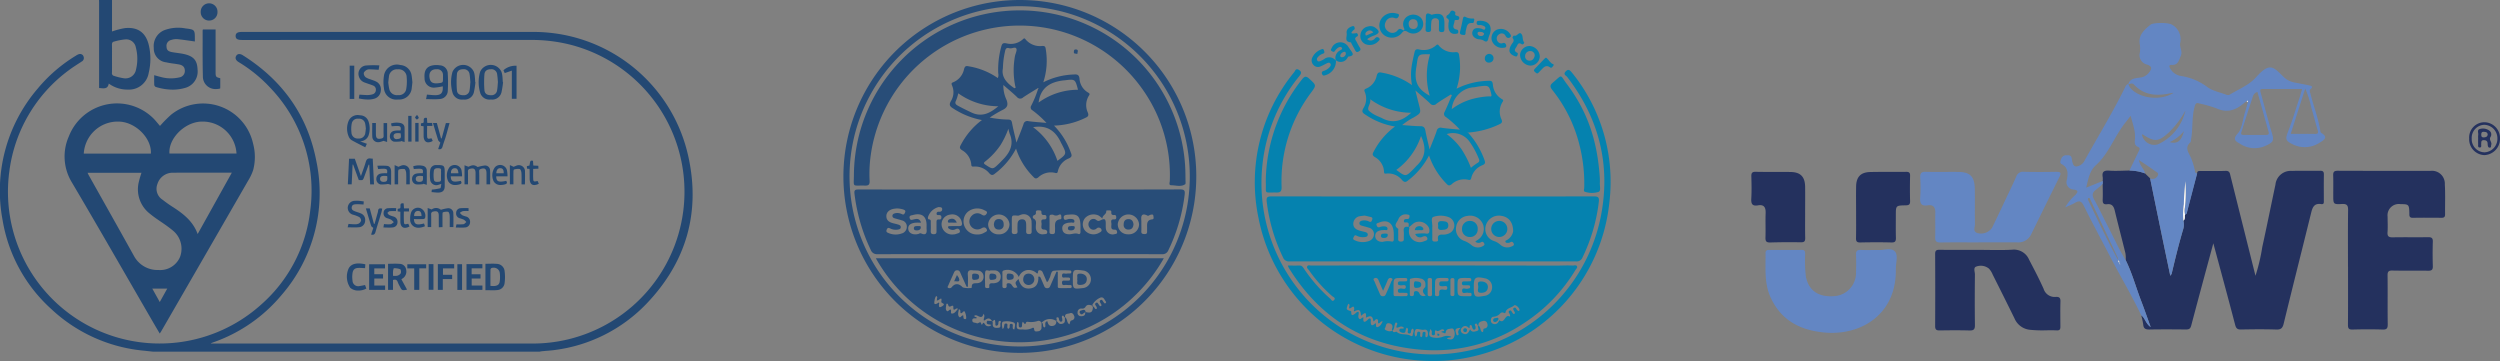
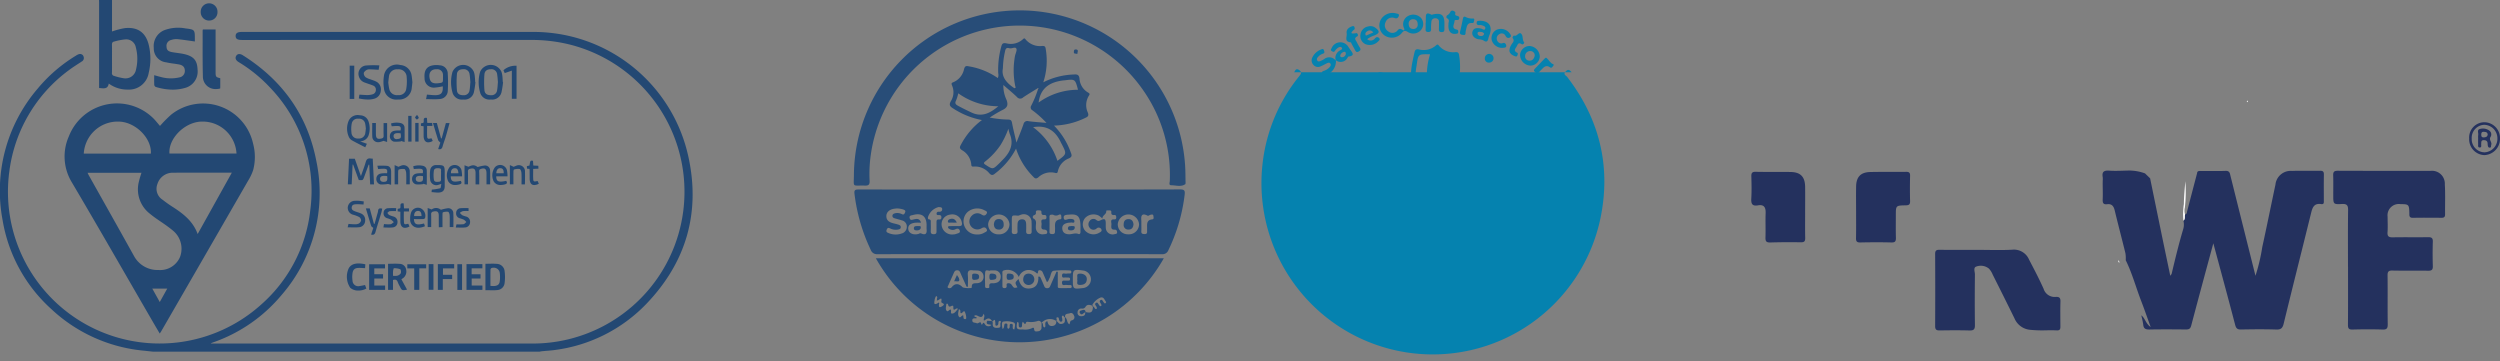
<svg xmlns="http://www.w3.org/2000/svg" width="500.385" height="72.251" viewBox="0 0 500.385 72.251">
  <rect x="0" y="0" width="500.385" height="72.251" fill="#808080" stroke="none" />
  <defs>
    <clipPath id="clip-path">
      <rect id="Rectangle_4051" data-name="Rectangle 4051" width="153.614" height="72.251" fill="none" />
    </clipPath>
  </defs>
  <g id="Component_121_24" data-name="Component 121 – 24" transform="translate(0)">
    <g id="Group_8010" data-name="Group 8010">
      <g id="Group_8009" data-name="Group 8009">
        <g id="blue-accrediation-logos-05-updated">
          <path id="Union_46" data-name="Union 46" d="M30.644,70.388c-.622-.067-1.243-.136-1.865-.2a31.308,31.308,0,0,1-18.546-8.36A30.775,30.775,0,0,1,.523,44.075a31.434,31.434,0,0,1,6.986-26.3,30.561,30.561,0,0,1,7.711-6.648,2.091,2.091,0,0,1,.626-.3.722.722,0,0,1,.872.474.785.785,0,0,1-.369,1.019c-.87.579-1.77,1.122-2.6,1.756a29.813,29.813,0,0,0-11.876,20.2,30.366,30.366,0,0,0,50.41,26.675A29.445,29.445,0,0,0,62.1,42.091,29.758,29.758,0,0,0,53.978,17.45a29.069,29.069,0,0,0-6.209-5.02c-.573-.351-.751-.8-.5-1.237s.741-.505,1.32-.141c7.921,4.982,12.984,12.013,14.734,21.216a31.122,31.122,0,0,1-6.945,26.757,31.133,31.133,0,0,1-13.707,9.5c-.1.035-.2.072-.3.111a1.9,1.9,0,0,0-.2.126h.6q31.892,0,63.783,0a30.383,30.383,0,0,0,7.77-59.773,31.557,31.557,0,0,0-8.027-.994Q77.357,8,48.418,8c-.9,0-1.263-.234-1.254-.816.007-.546.389-.79,1.238-.79q29.02,0,58.042,0a31.72,31.72,0,0,1,31.334,24.947c2.461,11.229-.431,21.172-8.415,29.488a30.864,30.864,0,0,1-18.192,9.208c-.89.135-1.794.173-2.692.264-.173.016-.344.061-.516.092Zm-.278-6.371c-5.332-9.2-10.613-18.427-16.022-27.578a9.935,9.935,0,0,1-.572-9.126A10.346,10.346,0,0,1,30.489,23.49c.574.534,1.052,1.171,1.534,1.714a26.277,26.277,0,0,1,2.223-2.247,10.255,10.255,0,0,1,16.418,5.821,10.255,10.255,0,0,1,0,5.292,10.552,10.552,0,0,1-1.025,2.138q-8.691,15.08-17.4,30.149c-.07.119-.154.231-.269.4C31.414,65.814,30.888,64.917,30.366,64.018Zm1.614-3.561c.521-.937,1-1.806,1.5-2.694h-3ZM17.524,34.583c.1.2.157.342.233.478,3.022,5.389,6.06,10.77,9.06,16.171a5.34,5.34,0,0,0,4.9,2.808,4.3,4.3,0,0,0,4.327-2.64,4.693,4.693,0,0,0-1.373-5.2Q34,45.646,33.3,45.143c-1.082-.778-2.228-1.478-3.25-2.327a6.173,6.173,0,0,1-2.311-6.207,20.694,20.694,0,0,1,.58-2.027Zm16.889-.01a3.2,3.2,0,0,0-2.9,2.242A2.6,2.6,0,0,0,32.568,40a24.541,24.541,0,0,0,2.076,1.465c2.089,1.347,4,2.848,4.919,5.379L46.4,34.564c-2.322,0-4.6-.006-6.864-.006C37.818,34.558,36.116,34.561,34.413,34.573ZM16.769,30.744H30.2c.185-3.036-2.976-6.229-6.243-6.4q-.2-.01-.392-.01A6.8,6.8,0,0,0,16.769,30.744Zm23.395-6.4c-3.268.172-6.479,3.411-6.247,6.384H47.339a6.784,6.784,0,0,0-6.782-6.394Q40.363,24.332,40.164,24.342ZM70.1,57.6a3.984,3.984,0,0,1-.3-3.9c.5-.908,1.6-1.182,3.327-.8-.02.269-.036.516-.055.775-.439-.021-.832-.058-1.225-.054-.826.01-1.195.31-1.3,1.135a5.3,5.3,0,0,0,.007,1.4,1.156,1.156,0,0,0,1.488,1.085c.321-.043.636-.119,1.024-.194.083.231.173.473.258.709a3.276,3.276,0,0,1-1.581.4A2.384,2.384,0,0,1,70.1,57.6Zm27.061.477V52.8c.786,0,1.557-.057,2.314.015A1.611,1.611,0,0,1,101,54.276a8.941,8.941,0,0,1,0,2.356,1.574,1.574,0,0,1-1.484,1.429c-.3.029-.6.038-.9.038C98.136,58.1,97.654,58.078,97.158,58.078Zm1.231-4.433a.4.4,0,0,0-.22.3c-.017,1.078-.011,2.156-.011,3.269,1.148.145,1.748-.1,1.856-.828a6.566,6.566,0,0,0,.007-1.822,1.2,1.2,0,0,0-1.23-.981A1.312,1.312,0,0,0,98.39,53.644ZM80.016,57.313a5.831,5.831,0,0,1-.4-.827c-.15-.48-.445-.6-.957-.447v1.977h-.988V52.8c.779,0,1.55-.057,2.308.015a1.312,1.312,0,0,1,1.31,1.154,1.634,1.634,0,0,1-.723,1.775l-.229.144c.394.723.761,1.4,1.134,2.081a3.819,3.819,0,0,1-.706.111C80.414,58.077,80.3,57.883,80.016,57.313Zm-1.345-2.977c-.027.28-.006.565-.006.866a3.024,3.024,0,0,0,.856-.018,1.178,1.178,0,0,0,.689-.481c.1-.228.033-.75-.109-.815a3.408,3.408,0,0,0-1.275-.207h0A1.869,1.869,0,0,0,78.671,54.336Zm12.872,3.69V52.879h.938v5.148Zm-3.905-.01V52.873h3.27v.849H88.664V55H90.5v.854H88.63v2.159Zm-4.732,0v-4.29h-1.38V52.89H85.3v.821H83.926v4.3Zm-9.024,0V52.888h3.18v.828h-2.15v1.17h1.758v.866H74.916v1.4h2.166v.859Zm19.49,0V52.871h3.181v.841H94.4V54.9h1.777v.852H94.411v1.4h2.147v.861ZM85.8,58V52.87h.955V58ZM74.277,46.949c.153-.462.308-.925.442-1.33-.17-.153-.376-.25-.423-.4-.368-1.146-.7-2.3-1.065-3.5h.779l.827,3.077.136.019q.268-.971.536-1.943a3.282,3.282,0,0,0,.159-.627c.033-.529.323-.618.834-.48-.052.245-.087.5-.16.75-.394,1.31-.812,2.613-1.19,3.927-.1.353-.261.549-.583.549A1.185,1.185,0,0,1,74.277,46.949Zm5.856-2.64c0-.63,0-1.26,0-1.928l-.536-.075v-.5l.474-.105c.26-.314-.259-1.155.724-.99.024.331.046.646.07,1h1v.61H80.842a21.923,21.923,0,0,0,.019,2.242c.042.4.3.34.561.282a1.2,1.2,0,0,1,.3-.04c.077.164.159.34.239.515a1.871,1.871,0,0,1-.9.283C80.487,45.6,80.134,45.143,80.133,44.309Zm2.822,1.1a1.612,1.612,0,0,1-.857-1.573,3.69,3.69,0,0,1,.141-1.171,1.455,1.455,0,0,1,1.924-.993,1.666,1.666,0,0,1,.914,1.971.464.464,0,0,1-.361.2c-.612.022-1.224.01-1.869.01.066,1.075.536,1.267,2.024.875.054.161.107.326.182.549a3.385,3.385,0,0,1-1.279.311A1.911,1.911,0,0,1,82.956,45.409Zm.69-3.192c-.487.009-.778.4-.75,1.027h1.478c-.021-.736-.236-1.027-.711-1.027Zm7.587,3.322c.074-.353.109-.521.134-.641a9.294,9.294,0,0,0,1.385-.02c.214-.034.394-.281.59-.43a2.507,2.507,0,0,0-.5-.476,7.222,7.222,0,0,0-.863-.3.985.985,0,0,1-.677-1.1.926.926,0,0,1,.862-.9,15.029,15.029,0,0,1,1.62-.012v.58a7.506,7.506,0,0,0-1.137.015,2,2,0,0,0-.6.343,2.461,2.461,0,0,0,.479.48,5.468,5.468,0,0,0,.763.262,1.07,1.07,0,0,1,.8,1.144,1.043,1.043,0,0,1-.987,1.041,5.983,5.983,0,0,1-.675.033C92.043,45.558,91.656,45.539,91.232,45.539ZM76.74,45.532c.053-.32.081-.491.114-.686a7.606,7.606,0,0,0,1.3.042c.236-.029.446-.267.668-.413a3.383,3.383,0,0,0-.576-.528,5.951,5.951,0,0,0-.809-.288.981.981,0,0,1-.658-1.063.915.915,0,0,1,.837-.916,14.712,14.712,0,0,1,1.686-.014c-.021.243-.035.415-.051.589A10.129,10.129,0,0,0,78,42.271c-.172.023-.319.228-.478.35.133.147.24.345.4.429a8.443,8.443,0,0,0,.865.3,1.065,1.065,0,0,1,.774,1.107,1.026,1.026,0,0,1-.959,1.062,5.91,5.91,0,0,1-.71.037C77.527,45.552,77.145,45.532,76.74,45.532ZM69.583,45.5c.081-.328.122-.495.167-.679.446.026.858.07,1.268.066a1.619,1.619,0,0,0,.785-.137,1,1,0,0,0,.476-.635.905.905,0,0,0-.39-.679,6.342,6.342,0,0,0-1.154-.443,1.424,1.424,0,0,1-1.112-1.624A1.446,1.446,0,0,1,71.1,40.189a4.439,4.439,0,0,1,.7,0c.32.027.638.079,1.011.126-.018.218-.033.4-.049.619-.48-.022-.926-.07-1.372-.057-.431.013-.917.034-.993.61-.07.534.356.695.751.844.353.132.723.227,1.067.381a1.377,1.377,0,0,1,.872,1.468,1.319,1.319,0,0,1-1.168,1.295,7.669,7.669,0,0,1-.885.044C70.574,45.522,70.1,45.5,69.583,45.5Zm18.238-2.337c0-.767-.309-1-1.055-.826a.5.5,0,0,0-.469.586c.028.827.009,1.654.009,2.522H85.6V41.63l.807.3a1.451,1.451,0,0,1,1.841.063,7.74,7.74,0,0,1,1.366-.309.989.989,0,0,1,1.119,1c.05.912.013,1.829.013,2.771h-.733c0-.818.025-1.591-.014-2.36-.014-.254-.156-.669-.315-.708a2.359,2.359,0,0,0-1.028.111c-.057.013-.087.243-.089.374-.008.845,0,1.69,0,2.585l-.736.033C87.822,44.7,87.824,43.929,87.821,43.161Zm-1.444-4.712c.026-.24.045-.413.055-.5a11.067,11.067,0,0,0,1.69-.275c.132-.041.133-.505.22-.88-.3.1-.448.159-.6.2a1.228,1.228,0,0,1-1.634-.975,7.27,7.27,0,0,1-.008-1.926,1.15,1.15,0,0,1,1.233-1.056c.035,0,.072,0,.109,0,1.45-.014,1.573.1,1.573,1.521,0,.884,0,1.768,0,2.651s-.367,1.3-1.266,1.335q-.073,0-.146,0C87.205,38.539,86.8,38.478,86.377,38.449Zm.469-4.3a6.049,6.049,0,0,0,0,1.8c.088.543.6.458,1.016.426.449-.034.418-.353.409-.666-.005-.234,0-.468,0-.7a5.954,5.954,0,0,0,0-.647c-.029-.251.161-.6-.309-.671a2.378,2.378,0,0,0-.37-.032C87.178,33.664,86.894,33.809,86.846,34.153Zm19.168,1.581c0-.613-.007-1.227-.014-1.84,0-.029-.037-.058-.057-.088l-.461-.046c-.009-.162-.016-.315-.026-.5.19-.045.359-.086.521-.126.171-1.036.171-1.036.707-.942.017.291.035.591.057.943l1,.046c.012.2.021.371.033.581l-1.054.05c0,.709-.031,1.411.009,2.107.034.611.483.364.874.315.078.169.163.354.247.537a2.035,2.035,0,0,1-.916.273C106.347,37.041,106.017,36.586,106.014,35.734ZM89.719,36.3a2.746,2.746,0,0,1,.27-2.852,1.42,1.42,0,0,1,2.38.6,7.5,7.5,0,0,1,.117,1.252H90.226c.007,1.041.446,1.23,1.993.9.256.377.19.6-.283.718a3.2,3.2,0,0,1-.8.112A1.53,1.53,0,0,1,89.719,36.3Zm1.219-2.631c-.459.048-.727.459-.661,1.017h1.474c-.047-.72-.263-1.023-.7-1.023A1.1,1.1,0,0,0,90.938,33.668ZM98.817,36.3a2.744,2.744,0,0,1,.267-2.852,1.419,1.419,0,0,1,2.381.593,7.463,7.463,0,0,1,.12,1.255H99.327c-.007,1.041.456,1.24,1.983.9.308.431.131.618-.326.729a3.21,3.21,0,0,1-.765.1A1.515,1.515,0,0,1,98.817,36.3Zm.527-1.622h1.475c.021-.692-.2-1.011-.688-1.017h-.012C99.639,33.663,99.356,34.026,99.344,34.68Zm-14.651,2.09c.01.028.018.056.029.083a7.368,7.368,0,0,1-1.444.056,1.079,1.079,0,0,1-.8-1.14,1.035,1.035,0,0,1,.864-1.025,3.581,3.581,0,0,1,.639-.069c.213-.011.427,0,.638,0,.125-.713-.021-.9-.716-.9-.179,0-.359.009-.54.019-.158.009-.317.025-.538.044-.043-.2-.076-.357-.118-.559a3.732,3.732,0,0,1,1.971-.08.942.942,0,0,1,.737.955c.027.914.008,1.829.008,2.837Zm-1.476-.991c-.015.391.255.633.7.625.685-.013.827-.232.727-1.155a4.173,4.173,0,0,0-.577-.047C83.493,35.2,83.233,35.388,83.217,35.778ZM77.67,36.819a7.45,7.45,0,0,1-1.494.1,1.078,1.078,0,0,1-.846-1.158,1.031,1.031,0,0,1,.87-1.019,3.51,3.51,0,0,1,.639-.067c.214-.011.426,0,.636,0,.111-.724-.029-.9-.729-.9-.18,0-.359.01-.539.021-.158.009-.317.025-.522.042-.041-.182-.081-.349-.153-.66a14.968,14.968,0,0,1,1.954.018c.584.08.791.578.8,1.128.012.844,0,1.688,0,2.665Zm-1.6-1.042c-.015.391.254.633.7.625.686-.013.827-.231.728-1.154a4.159,4.159,0,0,0-.582-.048C76.345,35.2,76.086,35.387,76.07,35.777Zm19.116,1.135q0-1.132,0-2.257c0-.827-.335-1.081-1.114-.863a.463.463,0,0,0-.41.524c.024.845.009,1.691.009,2.573h-.694V33.077l.785.3c.852-.406,1.2-.395,1.851.059a7.953,7.953,0,0,1,1.365-.305.99.99,0,0,1,1.115,1c.049.913.013,1.829.013,2.768h-.733c0-.758,0-1.509,0-2.261,0-.824-.365-1.088-1.119-.824a.428.428,0,0,0-.344.5c.038.858.013,1.719.013,2.592Zm9.2-.01c0-.768.031-1.522-.015-2.271-.018-.285-.165-.747-.345-.8a2.534,2.534,0,0,0-1.138.1c-.069.014-.118.274-.12.422-.011.842-.005,1.685-.005,2.539h-.71V33.038l.775.354a3.915,3.915,0,0,1,.475-.209,1.236,1.236,0,0,1,1.774,1.225c.022.721.005,1.443,0,2.164,0,.089-.013.179-.025.33Zm-25.4,0V33.043l.777.349a3.659,3.659,0,0,1,.468-.208,1.237,1.237,0,0,1,1.778,1.222c.023.823.005,1.647.005,2.495h-.7c0-.763.031-1.516-.016-2.266-.017-.285-.162-.748-.341-.8a2.521,2.521,0,0,0-1.139.1c-.069.015-.121.273-.123.42-.012.844-.005,1.685-.005,2.545Zm-4.9,0c-.06-1.324-.12-2.628-.179-3.932l-.12-.019q-.445,1.224-.892,2.447c-.252.691-.251.692-1.083.637l-1.134-3.1-.106.008c-.059,1.3-.119,2.6-.182,3.946h-.769l.241-5.113h1.153c.389,1.1.782,2.218,1.224,3.474.361-1.041.706-1.923.968-2.831.164-.568.451-.8,1.029-.687a3.04,3.04,0,0,0,.369.02c.085,1.723.17,3.422.255,5.152ZM87.7,29.836c.161-.477.31-.919.435-1.285-.177-.2-.38-.334-.439-.515-.357-1.112-.681-2.234-1.034-3.413h.777c.271,1.005.55,2.033.829,3.061l.142.008c.277-1.015.554-2.031.837-3.066h.733c-.255.924-.486,1.8-.744,2.676-.2.672-.46,1.327-.647,2-.1.368-.269.575-.6.575A1.154,1.154,0,0,1,87.7,29.836ZM70.389,28.058a1.491,1.491,0,0,1-.579-.689,3.994,3.994,0,0,1,.025-3.3,2,2,0,0,1,2.213-.991,1.791,1.791,0,0,1,1.72,1.25,4.347,4.347,0,0,1,.04,2.658,1.814,1.814,0,0,1-1.748,1.3l1.369.49-.32.707C72.183,29.006,71.27,28.56,70.389,28.058Zm0-3.262a5.937,5.937,0,0,0-.044,1.711,1.228,1.228,0,0,0,1.377,1.214,1.258,1.258,0,0,0,1.406-1.189c.053-.263.063-.534.1-.829-.037-.281-.056-.589-.124-.884a1.222,1.222,0,0,0-1.35-1.057h-.014A1.182,1.182,0,0,0,70.394,24.8Zm14.4,2.4c0-.629,0-1.259,0-1.926l-.536-.076v-.5l.474-.106c.262-.313-.261-1.154.724-.987.022.328.044.643.07,1H86.5c.017.21.032.382.052.609H85.488c0,.771-.026,1.455.008,2.136.034.658.514.358.878.34l.242.522a1.861,1.861,0,0,1-.9.284C85.145,28.49,84.792,28.032,84.79,27.2Zm-10.275.1c-.036-.88-.008-1.763-.008-2.679h.732c0,.737,0,1.486,0,2.235,0,.835.3,1.061,1.11.869.3-.071.448-.2.435-.545-.027-.842-.009-1.686-.009-2.543h.708v3.789l-.717-.234a5.181,5.181,0,0,1-.81.254,1.623,1.623,0,0,1-.26.022A1.138,1.138,0,0,1,74.516,27.3Zm5.738.916c.011.027.019.055.029.082a7.352,7.352,0,0,1-1.444.057,1.08,1.08,0,0,1-.8-1.139,1.037,1.037,0,0,1,.863-1.026,3.539,3.539,0,0,1,.639-.069c.212-.011.427,0,.638,0,.127-.711-.019-.9-.713-.9-.18,0-.36.008-.54.019-.16.009-.318.025-.526.043-.043-.175-.085-.341-.139-.559a3.662,3.662,0,0,1,2.027-.062.93.93,0,0,1,.687.935c.027.914.009,1.829.009,2.838Zm-1.477-.983a.579.579,0,0,0,.7.61c.8-.093.847-.214.714-1.154a4.468,4.468,0,0,0-.558-.041C79.046,26.647,78.787,26.833,78.776,27.231Zm4.339,1.109V24.6h.665V28.34Zm-1.406,0V23.189h.663v5.149Zm1.376-4.812c-.021-.117.186-.274.39-.544.167.288.338.453.328.607-.008.127-.231.239-.359.358C83.317,23.807,83.114,23.682,83.086,23.525ZM71.818,19.7c.044-.285.077-.5.118-.759.538.031,1.07.086,1.6.085a3.764,3.764,0,0,0,1.011-.141.9.9,0,0,0,.686-.875.86.86,0,0,0-.573-.895c-.517-.21-1.055-.364-1.575-.567a1.813,1.813,0,0,1-1.28-1.347,1.663,1.663,0,0,1,1.384-2.086,20.462,20.462,0,0,1,2.744-.025c-.062.381-.1.619-.146.88-.568-.033-1.1-.076-1.639-.087a1.461,1.461,0,0,0-.739.1c-.252.15-.562.406-.6.655a1.06,1.06,0,0,0,.364.811,3.426,3.426,0,0,0,.979.433c.352.139.72.239,1.056.406a1.728,1.728,0,0,1,1.014,1.859,1.788,1.788,0,0,1-1.371,1.628,4.582,4.582,0,0,1-1.192.149A9.285,9.285,0,0,1,71.818,19.7Zm5.033-2.025a7.8,7.8,0,0,1-.02-2.362,2.609,2.609,0,0,1,3.288-2.3,2.433,2.433,0,0,1,2.275,2.167c.078.423.1.857.151,1.275-.042.373-.07.732-.125,1.088a2.5,2.5,0,0,1-2.652,2.376l-.131,0A2.461,2.461,0,0,1,76.851,17.68Zm.989-2.256c-.059.335-.08.677-.127,1.084a11.826,11.826,0,0,0,.2,1.321,1.553,1.553,0,0,0,1.741,1.21,1.472,1.472,0,0,0,1.658-1.23,9.172,9.172,0,0,0,.086-2.351,1.584,1.584,0,0,0-1.762-1.577h-.023A1.6,1.6,0,0,0,77.839,15.423Zm18.27,3.136a7.382,7.382,0,0,1,0-4.212,2.34,2.34,0,0,1,4.271.061,4.227,4.227,0,0,1,.168.791c.047.412.061.826.09,1.239l.054.012a18.37,18.37,0,0,1-.328,2.07,1.907,1.907,0,0,1-2.112,1.4h-.02A1.919,1.919,0,0,1,96.109,18.559Zm.851-3.674a19.7,19.7,0,0,0,0,3.166c.058.717.552,1.014,1.3,1.008a1.121,1.121,0,0,0,1.241-1.023c.094-.528.109-1.07.159-1.6-.048-.511-.063-1.016-.15-1.509a1.135,1.135,0,0,0-1.265-1.064h-.022C97.507,13.861,97.016,14.175,96.96,14.885Zm-6.4,3.614a7.568,7.568,0,0,1,.008-4.113,2.337,2.337,0,0,1,4.289.033,4.237,4.237,0,0,1,.168.791c.046.412.06.826.088,1.239l.051.012a18.417,18.417,0,0,1-.315,2.018,1.912,1.912,0,0,1-2.134,1.446h-.012A1.934,1.934,0,0,1,90.562,18.5Zm.895-3.675a19.561,19.561,0,0,0,0,3.268c.059.707.569.987,1.329.967a1.111,1.111,0,0,0,1.2-1.012c.1-.528.112-1.07.163-1.615-.051-.516-.066-1.041-.16-1.55a1.126,1.126,0,0,0-1.246-1.021H92.7C92,13.861,91.513,14.149,91.457,14.824ZM85.28,19.84c.079-.411.122-.636.173-.908.492.041.968.1,1.446.114,1.377.054,1.812-.408,1.721-1.769a10.466,10.466,0,0,1-1.572.252,1.844,1.844,0,0,1-2.071-1.915c-.128-1.495.409-2.329,1.7-2.543a4.256,4.256,0,0,1,1.337,0A1.66,1.66,0,0,1,89.62,14.75a27.017,27.017,0,0,1,.007,3.347A1.687,1.687,0,0,1,88,19.82a9.044,9.044,0,0,1-1.014.049C86.444,19.869,85.88,19.84,85.28,19.84Zm.747-4.029c.174.7.689.962,1.676.848.965-.112.965-.112.962-1.061,0-.18.012-.36,0-.539a1.131,1.131,0,0,0-1.236-1.2l-.1,0C86.234,13.86,85.729,14.612,86.027,15.812ZM69.99,19.8V13.14h.918V19.8Zm32.457-.02V14.14l-1.425.487c-.095-.214-.174-.393-.252-.568a3.627,3.627,0,0,1,2.62-.9v6.619ZM31.176,17.4a.546.546,0,0,1-.3-.4c-.033-.629-.014-1.261-.014-1.952.481.131.918.265,1.362.37a7.481,7.481,0,0,0,3.638.08A1.3,1.3,0,0,0,37,14.186c-.006-.724-.365-1.136-1.2-1.292s-1.683-.216-2.5-.413a2.786,2.786,0,0,1-2.52-2.908,3.422,3.422,0,0,1,2.029-3.5,7.93,7.93,0,0,1,4.31-.388C39.008,5.917,39,5.957,39,7.827V8.3c-1.207-.164-2.373-.35-3.547-.469a3.2,3.2,0,0,0-1.168.164,1.2,1.2,0,0,0-.951,1.375c.021.594.276.894,1.026,1.048.793.161,1.608.215,2.4.386,1.977.428,2.711,1.264,2.779,3.085a3.388,3.388,0,0,1-2.556,3.723,8.837,8.837,0,0,1-2.423.332A11.618,11.618,0,0,1,31.176,17.4Zm-6.109.518a6.26,6.26,0,0,1-3.294-1.192c-.208,1.2-1.074.953-1.939.89V17q0-8.173,0-16.346c0-.217-.011-.433-.016-.648h2.6V6.3a16.768,16.768,0,0,1,2.543-.668c2.657-.28,4.27.909,4.851,3.515a11.99,11.99,0,0,1-.053,5.469,3.991,3.991,0,0,1-4.2,3.313Q25.315,17.934,25.066,17.916Zm.041-10.037a12.626,12.626,0,0,0-2.3.449c-.3.068-.405.279-.4.6.023.955.008,1.912.008,2.868,0,.92.016,1.84-.008,2.759a.543.543,0,0,0,.427.637,12.064,12.064,0,0,0,1.928.468,2.139,2.139,0,0,0,2.468-1.779A8.9,8.9,0,0,0,27.19,9.5,1.952,1.952,0,0,0,25.2,7.878Zm15.5,7.373c-.081-3.044-.041-6.092-.049-9.137a1.014,1.014,0,0,1,.053-.222h2.54v.663q0,3.975,0,7.95c0,.844.088.951.935,1.144,0,.648,0,1.26,0,1.872a1.27,1.27,0,0,1-.032.2,3.668,3.668,0,0,1-.825.1A2.5,2.5,0,0,1,40.609,15.252Zm1.2-11.137A1.683,1.683,0,0,1,40.174,2.39a1.68,1.68,0,1,1,3.357.042,1.664,1.664,0,0,1-1.694,1.683Z" transform="translate(0)" fill="#234873" />
        </g>
        <g id="Component_125_2" data-name="Component 125 – 2" transform="translate(350.517 4.602)">
          <path id="Union_49" data-name="Union 49" d="M43.709,41.679c-2-.061-4-.04-6-.009-.648.009-.9-.169-.9-.855q.037-7.223,0-14.447c0-.706.257-.844.892-.837,2.553.031,5.1.013,7.655.013,2.3,0,4.6.1,6.894-.034a3.284,3.284,0,0,1,3.363,2c1.007,1.919,2.016,3.842,2.9,5.817a2.32,2.32,0,0,0,2.431,1.635c.7-.044.972.17.949.922-.055,1.619-.021,3.237-.014,4.859,0,.491.03.953-.694.919s-1.432-.024-2.146-.015a24.48,24.48,0,0,1-3.208-.1A3.759,3.759,0,0,1,52.7,39.28c-1.437-2.941-2.906-5.864-4.374-8.791a3.936,3.936,0,0,0-.737-1.179,2.577,2.577,0,0,0-2.537-.427c-.66.212-.274,1.056-.281,1.6-.037,3.367-.044,6.733,0,10.1.01.791-.182,1.094-.964,1.094Zm82.636-.188c-2-.065-4.006-.055-6,0-.745.018-.915-.235-.909-.938.03-3.88.014-7.758.014-11.641h-.008c0-3.753-.03-7.5.021-11.254.014-.945-.152-1.353-1.226-1.295-1.741.1-1.744.018-1.744-1.727,0-1.321.03-2.643-.014-3.965-.024-.689.15-.964.909-.96q4.786.022,9.574.015,4.477,0,8.953.012a2.57,2.57,0,0,1,2.909,2.7c.116,2,.027,4.005.051,6.01.007.494-.2.679-.676.676-1.916-.013-3.833-.033-5.749.007-.827.018-.714-.5-.728-1.008-.042-1.651-.12-1.727-1.751-1.733a2.27,2.27,0,0,0-2.6,2.543c0,1.025.062,2.052-.015,3.069-.069.886.293,1.053,1.088,1.035,1.227-.025,2.456-.021,3.683-.018,1.115,0,2.23.006,3.344-.011.708-.01.975.163.951.915-.055,1.618-.048,3.24,0,4.859.02.713-.185.949-.923.94-1.122-.022-2.245-.018-3.369-.015-1.261,0-2.523.007-3.783-.023-.814-.021-1,.243-.983,1.01.039,3.241-.012,6.483.032,9.722.011.773-.161,1.081-.927,1.081Zm-21.262,0c-2.342-.076-4.688-.055-7.031-.007-.731.013-1-.2-1.192-.927-1.447-5.543-2.954-11.068-4.371-16.33-1.433,5.314-2.952,10.89-4.425,16.479-.174.659-.486.775-1.066.772-2.428-.02-4.857-.042-7.286.007-.772.013-1.182-.154-1.253-.989a14.147,14.147,0,0,0-.4-1.85c.783.548.868,1.634,1.891,2.35-.685-1.891-1.259-3.558-1.894-5.2-1.053-2.717-1.8-5.552-3.1-8.175a6.551,6.551,0,0,0-.057-1.386c-.7-2.874-1.465-5.732-2.155-8.611-.2-.833-.607-1.328-1.471-1.219-.885.113-.955-.33-.926-1.025.041-1.014,0-2.034-.005-3.052,0-.19.005-.378.008-.57a4.343,4.343,0,0,0,0-.761c-.186-1.058.223-1.383,1.288-1.308,1.347.092,2.7,0,4.057-.022a9.364,9.364,0,0,1,3.121.571l1.025.994q1.085,5.3,2.175,10.593c.6,2.921,1.216,5.841,1.858,8.911.158-.235.254-.32.277-.422.712-2.975,1.423-5.945,2.3-8.879A3.207,3.207,0,0,0,86.5,19.7c.427-.328.216-.824.325-1.235.388-.076.357-.406.433-.687q.981-3.785,1.98-7.57l0,.006c.031-.494.386-.46.734-.46,1.662,0,3.326.04,4.985-.018.815-.027.84.491.976,1.034,1.646,6.6,3.3,13.2,4.992,19.959a36.535,36.535,0,0,0,1.362-5.749c.913-4.153,1.749-8.321,2.634-12.48a3.068,3.068,0,0,1,3.3-2.757c1.026-.036,2.052-.03,3.079-.023.848.006,1.7.011,2.546-.007.642-.013.782.221.772.809-.031,1.706-.011,3.411-.011,5.119,0,.376.087.837-.537.742-1.459-.227-1.755.74-2.03,1.863-1.81,7.349-3.675,14.688-5.463,22.042-.213.875-.513,1.208-1.381,1.208ZM45.359,25.544h.006Zm0,0h0Zm-42.508-2.5c.051-1.62-.031-3.242.031-4.857.045-1.137-.327-1.762-1.521-1.552-1.21.207-1.411-.352-1.349-1.407.084-1.444.049-2.9.01-4.344C0,10.206.132,9.9.906,9.92c1.2.028,2.41.025,3.614.022,1.136,0,2.271-.005,3.407.019,1.958.041,2.838.981,2.861,2.97.02,1.7,0,3.407,0,5.111s-.024,3.409.013,5.112c.014.658-.173.884-.856.874C7.907,24,5.862,24,3.824,24.066l-.1,0C2.98,24.068,2.827,23.766,2.849,23.043Zm25.224,1.019c-2.083-.054-4.17-.045-6.254,0-.694.013-.861-.234-.848-.88.038-1.791.014-3.579.014-5.368h0c0-1.663-.027-3.322.006-4.985.042-1.906.925-2.824,2.831-2.865,1.343-.031,2.688-.03,4.032-.027,1.038,0,2.077,0,3.118-.011.579-.006.833.131.82.772-.041,1.7-.045,3.406,0,5.111.02.728-.305.813-.913.824-1.94.032-1.94.057-1.94,1.987,0,1.492-.027,2.984.015,4.474.016.651-.094.969-.813.969ZM146.7,6.578a3.159,3.159,0,0,1-3-3.313A3.056,3.056,0,0,1,146.689,0a3.168,3.168,0,0,1,3.179,3.264,3.26,3.26,0,0,1-3.1,3.314ZM146.71.512a2.613,2.613,0,0,0-2.5,2.8,2.615,2.615,0,0,0,2.595,2.711,2.719,2.719,0,0,0,2.543-2.807,2.694,2.694,0,0,0-2.593-2.7Zm1.071,4.569c-.255-.007-.326-.232-.362-.448a3.765,3.765,0,0,1-.03-.382c-.021-.478-.281-.656-.745-.666-.612-.011-.5.413-.54.786-.023.259.144.7-.313.682-.426-.013-.277-.436-.294-.7-.02-.382-.007-.764-.007-1.147h.007a3.337,3.337,0,0,1,.007-.639c.082-.416-.283-1.043.321-1.211a2.126,2.126,0,0,1,1.837.273.945.945,0,0,1,.293,1.346c-.333.566.355,1.014.158,1.567-.074.212.061.543-.316.543ZM146.12,2.592c.016.422.3.464.618.433.365-.038.655-.181.666-.607-.072-.455-.427-.485-.768-.5h-.05C146.146,1.915,146.1,2.227,146.12,2.592Z" transform="translate(0 19.865)" fill="#24315e" />
-           <path id="Union_47" data-name="Union 47" d="M11.316,61.9c-4.644-.54-8.233-2.534-10.266-6.915C-.276,52.119.044,49.07.013,46.055c-.006-.534.287-.638.728-.635,2.172.006,4.346.017,6.518-.007.731-.007.662.454.683.936a27.15,27.15,0,0,0,.15,4.463c.585,2.779,2.52,4.1,5.683,3.859A4.649,4.649,0,0,0,18.121,50c.04-1.192.054-2.39,0-3.582-.037-.8.26-1.045,1.028-1,1.02.055,2.044.015,3.274.015l0-.007a5.171,5.171,0,0,0,1.275-.061c.823-.1,1.68-.208,2.191.342.717.771.178,2.362.2,3.592.143,8.288-5.89,12.723-12.833,12.724A16.721,16.721,0,0,1,11.316,61.9Zm63.893-3.381c-1.868-3.965-4.132-7.717-6.143-11.6-1.782-3.443-3.636-6.846-5.347-10.323-.492-1-.942-1.092-1.8-.587-.527.311-1.11.527-1.944.909a10.115,10.115,0,0,1,2.035-2.483c.488-.57.768-.93-.355-1.1a1.468,1.468,0,0,1-1.338-1.916c.23-1.21.349-2.442-1.048-3.179-.426-.227-.208-.695-.082-1.039a1.041,1.041,0,0,1,1.086-.727c.053,0,.11,0,.166,0,.323,0,.651,0,.8.414a1.875,1.875,0,0,1,.064.246c.134.649.168,1.577.927,1.591a2.209,2.209,0,0,0,1.728-1.348c2.645-4.75,5.486-9.387,7.907-14.263.176-.358.308-.8.774-.931.37-1.094,1.371-1.116,2.255-1.247a2.594,2.594,0,0,0,1.772-.892c.547-.687.96-1.338-.355-1.738a1.926,1.926,0,0,1-1.4-2.277,5.374,5.374,0,0,0,.027-1.656C74.544,2.43,75.81,1.385,77.061.34c.557-.464,3.623-.433,4.251-.027a3.336,3.336,0,0,1,1.683,3.759c-.115.84.543,1.642.116,2.558-.392.843-.5,1.837-1.807,1.758-.669-.036-.457.441-.261.79a3.027,3.027,0,0,0,2.164,1.437,11.652,11.652,0,0,1,5.1,2.108c1.079.863,2.629,1.137,3.979,1.652a.8.8,0,0,0,.607-.016c1.8-1.117,3.841-1.876,5.3-3.5,2.691-3.008,3.417-2.141,5.429-.148a4.293,4.293,0,0,0,2.45,1.237c.918.17,1.832.351,2.748.542.485.1.877.243.269.766-.273.236-.1.543-.027.83.614,2.558,1.616,5.008,2.011,7.624a.467.467,0,0,0,.184.3c1.609.945.249,1.563-.345,1.943a5.39,5.39,0,0,1-5.47.284c-1.4-.673-1.393-1.1-.85-2.483.883-2.254,1.57-4.586,2.335-6.887.16-.483.283-.97.481-1.657H99.487c-.525,0-.495.285-.386.677.752,2.7,1.441,5.421,2.251,8.106.427,1.413.369,1.841-1.021,2.472a5.291,5.291,0,0,1-5.353-.293c-.591-.389-1.695-.731-.472-2.035.894-.954.98-2.667,1.41-4.046.23-.731.42-1.472.629-2.207.016-.109.038-.217.058-.327-.1.035-.192.064-.287.1a6.178,6.178,0,0,0-.519.369c-1.626,1.4-3.344,2.049-5.485,1.076a25.21,25.21,0,0,0-3.424-.983c-.571-.165-.772-.155-.984.6-.612,2.168-.331,4.4-.718,6.569-.037.207-.022.492-.15.607-1.168,1.079-.372,2.015.116,3.042a15.2,15.2,0,0,1,.782,2.551c.079.291.044.618.475.607q-.993,3.787-1.98,7.571c-.071.28-.044.611-.434.686a2.5,2.5,0,0,1-.04-1.38,28.387,28.387,0,0,0,.1-5.282c-.133,1.523-.276,3.046-.3,4.572a13.1,13.1,0,0,0-.086,3.326l-.017-.018A3.212,3.212,0,0,1,83.6,41.3c-.877,2.929-1.594,5.9-2.3,8.878-.024.1-.121.188-.277.424-.639-3.07-1.253-5.989-1.857-8.913Q78.066,36.4,76.988,31.1a1.132,1.132,0,0,0,1.551-.622c.266-.468-.39-.7-.691-.929-.949-.713-1.96-1.349-3.1-2.123.174,1.189,1.058,1.761,1.218,2.681a9.292,9.292,0,0,0-3.121-.572q.913-1.89,1.823-3.786c.158-.331.458-.715-.106-.947-.727-.3-.679-.89-.618-1.5.168-1.612-.43-3.062-.863-4.733-.386.509-.653.885-.943,1.239-2.236,2.723-3.335,6.239-6,8.646-1.327,1.2-1.508,2.811-1.953,4.511,1.213-.488,2.268-.916,3.324-1.342,0,.192-.007.38-.011.57a16.772,16.772,0,0,1-1.336,1.174c-.822.591-.815,1.2-.338,2.043.9,1.591,1.653,3.26,2.5,4.879,1.26,2.4,2.353,4.887,3.783,7.2,1.3,2.622,2.049,5.457,3.1,8.174.634,1.644,1.208,3.31,1.894,5.2C76.077,60.147,75.992,59.065,75.209,58.518ZM71.037,48.28c-.054-.068-.109-.14-.162-.21C70.878,48.175,70.8,48.335,71.037,48.28Zm-.2-.284c-.02-.191.01-.407-.235-.486A.5.5,0,0,0,70.836,48ZM64.57,35.073c-.02.075-.086.174-.062.229,1.979,4.072,3.876,8.188,6.073,12.153A1.35,1.35,0,0,0,70.518,47q-2.741-5.834-5.5-11.657c-.064-.136-.117-.322-.281-.322A.37.37,0,0,0,64.57,35.073Zm14.014-10.8a9.827,9.827,0,0,0,5.473-6.763h0a18.077,18.077,0,0,1-3.278,4.357c-2.1,1.919-2.848,2-5.2.488a.643.643,0,0,0-.239-.055A2.514,2.514,0,0,0,78.584,24.276Zm2.307-.426c1.578.4,2.326-.194,2.872-2.216A7.911,7.911,0,0,1,80.891,23.849ZM100.273,22.4c.4,0,.539-.207.44-.567-.747-2.677-1.5-5.351-2.256-8.037v0a1.39,1.39,0,0,0-.929.987c-.785,2.359-1.537,4.733-2.294,7.1-.134.417.1.519.457.519l2.291,0ZM110,22.2c.66.013.666-.26.516-.768-.43-1.465-.81-2.947-1.243-4.412a20.392,20.392,0,0,0-1.243-3.9c-1.008,3.141-1.937,6.036-2.911,9.073l0,0c.986,0,1.916-.006,2.821-.006C108.641,22.183,109.32,22.187,110,22.2ZM73.006,12.974c1.8,2.147,6.081,2.688,8.681.993-.328.048-.534.069-.737.113-2.677.577-5.191.39-7.185-1.744a.612.612,0,0,0-.728-.166.769.769,0,0,1-.378.041A1.76,1.76,0,0,0,73.006,12.974ZM33.965,42.845c.058-1.62-.015-3.24.027-4.863.027-1.086-.4-1.653-1.506-1.485-1.278.192-1.613-.349-1.516-1.557a31.245,31.245,0,0,0,.007-3.964c-.037-.852.161-1.22,1.11-1.192,1.28.04,2.562.032,3.842.025.892-.005,1.785-.011,2.676,0,2.312.027,3.223.9,3.285,3.278s-.021,4.777.041,7.165c.016.594-.485,1.437.44,1.779a2.673,2.673,0,0,0,3.008-1.094c.956-1.949,1.871-3.916,2.8-5.879.671-1.424,1.371-2.838,2-4.282a1.42,1.42,0,0,1,1.541-.994c2.126.057,4.26.044,6.388.007.854-.013,1.192.115.728,1.045-1.909,3.807-3.774,7.635-5.655,11.456a2.833,2.833,0,0,1-2.807,1.618c-1.558-.007-3.113-.005-4.668,0h-3l0,.007c-2.556,0-5.114-.031-7.668.018h-.07C34.185,43.932,33.936,43.661,33.965,42.845Z" transform="translate(2.851 0)" fill="#6386c3" />
          <path id="Path_7231" data-name="Path 7231" d="M253.15,100.688a13.073,13.073,0,0,1,.085-3.326c.021-1.526.164-3.049.3-4.572a28.152,28.152,0,0,1-.1,5.282,2.525,2.525,0,0,0,.041,1.379c-.113.41.1.908-.324,1.236Z" transform="translate(-166.643 -61.117)" fill="#fefefe" />
          <path id="Path_7238" data-name="Path 7238" d="M215.33,139.636c-.219-.106-.246-.3-.253-.516l-.017.014c.273.079.225.314.253.516Z" transform="translate(-141.627 -91.627)" fill="#fefefe" />
-           <path id="Path_7239" data-name="Path 7239" d="M215.8,140.644l.2.26c-.3.068-.1-.2-.184-.273l-.017.014Z" transform="translate(-142.115 -92.621)" fill="#fefefe" />
          <path id="Path_7240" data-name="Path 7240" d="M290.38,45.649c.1-.034.191-.065.287-.1-.021.109-.038.219-.058.328-.075-.075-.154-.154-.229-.232Z" transform="translate(-191.229 -30.007)" fill="#fefefe" />
        </g>
        <g id="Component_127_1" data-name="Component 127 – 1" transform="translate(168.741)">
          <g id="Group_8006" data-name="Group 8006" clip-path="url(#clip-path)">
-             <path id="Path_7291" data-name="Path 7291" d="M35.44,0A35.314,35.314,0,1,0,70.7,35.319,35.271,35.271,0,0,0,35.44,0m-.093,69.346A34.052,34.052,0,1,1,69.4,35.3a34.019,34.019,0,0,1-34.054,34.05" transform="translate(0 0)" fill="#284d78" />
            <path id="Path_7292" data-name="Path 7292" d="M76.877,195.9c-10.7.036-21.4.023-32.1.023H33.555q-10.492,0-20.984-.01c-.625,0-.935.063-.84.832a36.04,36.04,0,0,0,3.263,11.263,1.316,1.316,0,0,0,1.4.854q28.429-.028,56.859,0a1.249,1.249,0,0,0,1.316-.815,34.772,34.772,0,0,0,3.247-11.064c.1-.828-.018-1.087-.936-1.084m-55.614,8.79a3.612,3.612,0,0,1-2.817-.1c-.328-.132-.4-.319-.249-.676.17-.388.37-.348.672-.208a2.508,2.508,0,0,0,1.593.226c.259-.053.517-.122.535-.453s-.228-.447-.473-.528c-.335-.11-.682-.183-1.024-.273-.768-.2-1.407-.543-1.386-1.469.018-.789.655-1.33,1.65-1.454.159-.02.32-.034.468-.05a4.729,4.729,0,0,1,1.336.237c.273.122.438.244.286.575-.129.282-.216.52-.625.337a2.016,2.016,0,0,0-1.314-.193c-.289.071-.581.169-.59.531-.008.313.242.433.5.509.462.138.935.243,1.391.4a1.246,1.246,0,0,1,.99,1.264,1.383,1.383,0,0,1-.939,1.332m3.828.019c-.262-.117-.425.069-.631.115-.991.222-1.817-.148-1.955-.888-.152-.812.4-1.317,1.539-1.386.31-.019.622,0,1,0-.288-.91-.889-.785-1.449-.653-.358.085-.7.25-.825-.263-.141-.558.367-.534.647-.612,1.773-.5,2.737.242,2.745,2.06a7.582,7.582,0,0,0,0,.771c.091.856-.184,1.254-1.071.858m3.5-3.686c.347-.009.536.087.53.486-.006.377-.216.421-.5.4-.5-.041-.477.293-.474.628,0,.546-.009,1.093,0,1.639.009.387-.008.669-.541.677-.561.009-.634-.258-.613-.709.024-.513.015-1.028,0-1.542-.008-.294.129-.667-.381-.725-.189-.022-.188-.229-.191-.391a3.033,3.033,0,0,1,2.132-2.062c.256.041.681-.049.724.367s-.236.615-.685.57a.372.372,0,0,0-.432.406c.006.278.242.262.424.257m4.024,2.215c-.576-.034-1.156-.01-1.734,0-.148,0-.349-.043-.4.148-.067.231.12.347.291.435a1.168,1.168,0,0,0,1.112.07c.42-.226.8-.194.927.24.147.519-.41.531-.723.668a1.911,1.911,0,0,1-.546.1A2.1,2.1,0,0,1,29.168,203a1.942,1.942,0,0,1,1.743-2.062,1.92,1.92,0,0,1,2.3,1.533c.106.524.021.8-.592.764m5.031,1.364a2.4,2.4,0,0,1-1.3.314,2.63,2.63,0,0,1-2.6-1.645,2.564,2.564,0,0,1,.689-2.905,3.008,3.008,0,0,1,3.26-.316c.244.148.775.248.464.734-.225.353-.518.454-.965.167a1.506,1.506,0,0,0-1.956.19,1.6,1.6,0,0,0,1.933,2.532c.515-.3.84-.163,1.029.216.218.437-.3.547-.557.714m2.975.292a2.021,2.021,0,0,1-2.138-1.994,2.145,2.145,0,0,1,4.277-.007,2.035,2.035,0,0,1-2.139,2m6.578-.649c.01.375-.07.592-.524.6-.493.011-.6-.206-.582-.636.023-.449.014-.9,0-1.35-.018-.529-.173-.975-.814-.971s-.9.41-.911,1c-.009.45-.029.9,0,1.35.031.477-.179.6-.624.6s-.541-.2-.524-.588c.019-.449,0-.9,0-1.35q0-.338,0-.675c0-1.181,0-1.169,1.212-1.071.2.016.411-.135.623-.183a1.551,1.551,0,0,1,2.121,1.53c.041.576,0,1.157.019,1.736m3.113.283c-.039.411-.492.3-.749.363a1.335,1.335,0,0,1-1.525-1.383c-.062-.622.335-1.388-.535-1.808a.421.421,0,0,1,.171-.636.448.448,0,0,0,.372-.555c-.026-.365.2-.427.49-.407.274.019.638-.07.625.38-.013.415.148.586.563.552.332-.028.438.156.438.474,0,.375-.227.408-.505.4-.748-.017-.471.559-.466.9.007.425-.273,1.114.468,1.141.494.018.686.244.654.582m2.638-2.647c-1.392.19-1.019,1.243-1.07,2.085-.027.439.113.947-.635.877-.3-.029-.477-.088-.474-.434.01-1,.025-1.993-.005-2.988-.016-.528.318-.451.722-.452a1.1,1.1,0,0,0,1.146.014c.179-.093.48-.129.486.23,0,.235.145.624-.171.668m3.58,2.938c-.6-.232-1.149.039-1.721.062-.737.028-1.387-.218-1.476-1.053-.093-.875.548-1.14,1.271-1.257a3.2,3.2,0,0,0,.383-.029c.268-.079.77.226.77-.246s-.512-.473-.9-.485c-.032,0-.064.006-.1.005-.412-.012-1.083.546-1.146-.252-.051-.646.71-.572,1.173-.617,1.689-.165,2.19.419,2.191,2.483,0,.321-.012.643,0,.964s-.154.541-.449.427m7.244.049a1.36,1.36,0,0,1-1.73-1.315c-.025-.287-.006-.578-.01-.867-.014-.868-.224-1.007-1.019-.616-.311.153-.516.231-.846-.031a.9.9,0,0,0-1.36.185,1.056,1.056,0,0,0,0,1.346.92.92,0,0,0,1.372.173.59.59,0,0,1,.968.137c.231.414-.24.594-.521.757a2.27,2.27,0,0,1-2.73-.481,1.961,1.961,0,0,1,.031-2.562,2.355,2.355,0,0,1,2.75-.422,6.683,6.683,0,0,1,.686.56c-.027-.672.849-.816.768-1.518-.017-.145.456-.107.709-.106s.333.166.31.384c-.046.436.172.57.567.539.357-.028.416.192.416.49s-.137.4-.412.385c-.886-.057-.525.618-.552,1.008-.031.445-.174,1.076.594,1.044.43-.018.512.225.541.5.037.362-.293.363-.536.406m2.768.025a2,2,0,0,1-2.1-2.028,2.139,2.139,0,0,1,4.265.061,2.028,2.028,0,0,1-2.168,1.967m4.769-2.984c-1,.108-1.021.807-.995,1.555.009.257-.008.515,0,.773.015.356-.017.624-.5.608-.408-.014-.688-.057-.656-.569.031-.481.007-.965.007-1.448,0-.129-.005-.258,0-.386.018-.446-.115-1,.1-1.312.265-.383.775-.156,1.186.056.11.057.339-.157.524-.194.233-.047.56-.181.6.225.022.249.184.644-.268.693" transform="translate(-9.447 -157.987)" fill="#284d78" />
            <path id="Path_7293" data-name="Path 7293" d="M64.322,283.866a33.172,33.172,0,0,0,27.236-16.775H33.914a32.933,32.933,0,0,0,30.408,16.775m-12.515-4.586c-.11-.005-.286-.059-.311-.134a3.16,3.16,0,0,1-.087-.619c-.366-.049-.547.614-.828.288-.372-.431-.112-.994-.05-1.515.511.135.145.606.417.81.306,0,.538-.626.759-.331a3.173,3.173,0,0,1,.3,1.337c.007.046-.13.166-.2.162m15.27,1.66a.728.728,0,0,1-.709.767c-.34.05-.745.132-.772-.425-.013-.266-.177-.363-.376-.222a3.171,3.171,0,0,1-1.871.277c-1.258.062-1.378-.115-1.146-1.452.3-.042.285.17.3.362.027.274-.064.693.317.7.458.005.324-.452.373-.746.019-.115.062-.227.1-.377.262.034.459.89.715.068.018-.06.256-.11.36-.075a4.175,4.175,0,0,0,2.014-.191c.41-.056.513.172.7.371h0q-.006.472-.008.947m2.293-.318c-.768.171-.987-.378-1.128-.942-.75.227-.187.881-.5,1.251-.6-.049-.146-.834-.643-.933a2.241,2.241,0,0,1,2.889-.381.767.767,0,0,1-.621,1.005m1.734-.389c-.639.11-.7-.475-1.091-.608.326-.171-.177-.632.194-.7.425-.083.314.38.436.6.079.146.178.292.356.259.313-.059.245-.311.234-.534s-.2-.458.019-.628c.32-.246.251.387.534.284-.142.475.274,1.163-.68,1.327m2.064-.718c-.474.105-.323.524-.519.8-.562-.347-.354-1.1-.845-1.417-.135-.808.595-.653.977-.807s.666.13.811.5a.635.635,0,0,1-.424.924m2.739-1.661a.847.847,0,0,0-.087.075c.057.638-.367.778-.857.758a.664.664,0,0,1-.666-.784.741.741,0,0,1,.835-.748.711.711,0,0,0,.765-.369c.318-.493.811-.4,1.284-.222.019.112.053.208.193.195-.052,1.137-.346,1.354-1.467,1.1m3.078-2.927c.488-.07.645.333.846.649.092.146.3.33.073.492s-.309-.1-.429-.229c-.159-.173-.243-.558-.557-.389-.384.206-.078.49.035.729.079.167.248.347-.005.479-.188.1-.26-.112-.358-.223-.172-.2-.259-.633-.621-.4s-.012.506.1.742a.4.4,0,0,1,.015.455c-.416.107-.38-.454-.7-.5-.032-.1,0-.261-.189-.2a3.3,3.3,0,0,1,1.785-1.614m-3.6-5.384a1.769,1.769,0,0,1-.038,3.523c-1.992.224-1.992.224-1.993-1.782,0-1.962.048-2,2.031-1.741m-16.137.427a.391.391,0,0,1,.274-.438,2.5,2.5,0,0,1,3.02,1.311,2.113,2.113,0,0,1,1.615-1.379,2.369,2.369,0,0,1,2.025.692c.376-.066,0-.743.594-.658.429.061.506.336.632.622.255.577.5,1.158.753,1.742.351-.178.349-.511.5-.751.31-.509.27-1.419.863-1.518a19.17,19.17,0,0,1,3.313-.048.253.253,0,0,1,.214.278c0,.185-.077.311-.273.321a3.567,3.567,0,0,0-.674.024c-.319.081-.875-.293-.911.359-.038.679.537.34.852.423a1.128,1.128,0,0,0,.289,0c.237,0,.478.009.468.331-.011.345-.292.269-.5.286-.1.008-.2-.011-.29,0-.333.055-.863-.2-.828.468s.564.343.888.4a5.581,5.581,0,0,0,.772.021c.193.007.279.119.278.31a.264.264,0,0,1-.292.3c-.709,0-1.418.009-2.127,0-.471,0-.355-.373-.358-.636-.013-.876,0-1.752,0-2.628l-.256-.043q-.588,1.346-1.176,2.691c-.139.318-.216.646-.709.637s-.546-.364-.684-.672c-.223-.5-.426-1.008-.662-1.5a.385.385,0,0,0-.311-.153c-.193.013-.087.162-.09.278-.04,1.33-.6,2-1.734,2.1-1.167.106-1.871-.491-2.243-1.9-.744.741-.744.741-.214,1.678-.655.161-.676.176-1.1-.407a.758.758,0,0,0-.786-.415c-.411.064-.253.387-.271.609-.024.3-.189.366-.447.367-.282,0-.407-.121-.406-.4,0-.9,0-1.8,0-2.707m.111,9.825a3.731,3.731,0,0,1,2.113.15c.541.216.215.894.18,1.375-.334.032-.316-.178-.341-.37-.033-.261.158-.681-.252-.716-.516-.045-.284.457-.379.718a.341.341,0,0,1-.254.259c-.475-.217.16-1.046-.478-1.049-.534,0-.152.748-.647,1.1-.184-.585-.22-1.4.058-1.465M55.8,269.926c.072-.81.816-.141,1.027-.4.362,0,.588-.016.811,0a1.206,1.206,0,0,1,1.273,1.281c-.007.807-.526,1.194-1.294,1.28-.458.051-1.1-.189-.99.7.04.328-.285.267-.5.274-.24.007-.345-.128-.345-.355,0-.931-.065-1.868.018-2.792m-.238,9.675c.522-.334,1.044-.811,1.564.032.225.366.436-.494.643-.061a2.888,2.888,0,0,1,.066.846.216.216,0,0,0,.287.175.4.4,0,0,0,.3-.331c.06-.228-.056-.572.3-.62.2-.027.265.183.175.339-.194.335.19.978-.394,1.034-.515.05-1.269.11-1.193-.811.067-.807-.6-.454-.937-.606-.1-.046-.273.161-.27.338.01.55.511.318.935.523a.8.8,0,0,1-1.306-.178c-.2-.278-.314-.405-.478.007-.021.053-.156.061-.238.09-.042-.948-.624-.082-.919-.265s-.867-.012-.878-.557c-.012-.6.548-.354.869-.455.057-.385-.489-.109-.454-.493.556-.476,1.431,1.061,1.836-.391.422.55-.118.977.087,1.385m-7.126-7.1c.348-.828.736-1.639,1.092-2.464.138-.32.29-.538.7-.525.371.011.49.238.609.51q.309.705.626,1.407c.209.463.422.925.634,1.387l.245-.013c0-.787.058-1.58-.016-2.36-.077-.8.25-1.024.976-.929.349.045.709.006,1.058.051a1.173,1.173,0,0,1,1.11,1.139,1.23,1.23,0,0,1-1,1.346c-.542.164-1.432-.234-1.351.913.014.195-1.641.141-1.858-.083-.742-.768-1.493-.793-2.127-.02a.564.564,0,0,1-.677.192c-.34-.122-.085-.387-.017-.55m-.407,3.77c0-.033.09-.083.138-.083.355.005.1.851.8.506.735-.365.308.425.547.688.305.061.452-.414.846-.157-.364.389-.642.945-1.2.951-.388,0-.069-.573-.278-.809-.317-.02-.548.6-.821.214-.255-.356-.072-.868-.03-1.31m-2.372-.644a2.069,2.069,0,0,1,.318-.957c.414.137.124.433.174.643h0c-.012.083-.024.166-.037.25l.224-.045c.294-.07.9-.878.674.276-.068.343,1.04.357.2.9-.641.412-.7.115-.663-.424h0c.06-.1.1-.219-.009-.3-.028-.02-.133.065-.2.1-.524.314-.859.343-.68-.44" transform="translate(-27.351 -215.401)" fill="#284d78" />
            <path id="Path_7294" data-name="Path 7294" d="M111.166,53.776a15.864,15.864,0,0,0,5.7,2.288,14.7,14.7,0,0,0-4.213,4.957c-.29.486-.267.749.234,1.077a3.661,3.661,0,0,1,1.851,2.9c.022.374.215.4.509.374a3.686,3.686,0,0,1,3.084,1.327c.432.465.7.457,1.163.066a14.731,14.731,0,0,0,4.2-4.986,14.086,14.086,0,0,0,3.456,5.638c.341.384.576.449,1.015.106a3.647,3.647,0,0,1,3.411-.87c.369.11.443-.106.5-.384a3.554,3.554,0,0,1,2.19-2.528c.586-.272.649-.538.42-1.1a14.739,14.739,0,0,0-3.393-5.466,15.2,15.2,0,0,0,6.262-1.541c.508-.223.755-.418.51-1.066a3.566,3.566,0,0,1,.241-3.425c.2-.3.1-.417-.179-.58A3.432,3.432,0,0,1,136.4,47.8c-.08-.788-.442-.917-1.132-.856a14.508,14.508,0,0,0-6.118,1.564,13.866,13.866,0,0,0,.493-6.633c-.06-.467-.151-.661-.688-.64a3.761,3.761,0,0,1-3.362-1.332c-.2-.263-.306-.219-.514-.018a3.6,3.6,0,0,1-3.338.822c-.626-.114-.847.045-.99.622a17.27,17.27,0,0,0-.621,5.347,1.581,1.581,0,0,1-.082.984,14.18,14.18,0,0,0-5.816-2.35c-.569-.133-.774-.028-.941.552a3.615,3.615,0,0,1-2.192,2.645c-.427.154-.316.378-.2.665a3.376,3.376,0,0,1-.219,3.069c-.467.793-.214,1.115.482,1.532m9.865,10.251c-.249.251-.486.514-.742.758-1.252,1.2-1.237,1.171-2.675.248-.474-.3-.391-.432-.024-.723a14.522,14.522,0,0,0,3.058-3.32,17.694,17.694,0,0,0,1.518-3.182,8.741,8.741,0,0,0,.273,1.025c.884,2.1.049,3.729-1.408,5.193m11.623-3.515c.055.116.119.228.179.342,1.043,2,1.043,2-.852,3.376a13.654,13.654,0,0,0-4.872-6.734c2.776-.476,4.472.729,5.546,3.016m.506-12.375c.1-.012.193-.013.289-.025,2.081-.257,2.081-.257,2.654,1.894a13.436,13.436,0,0,0-7.884,2.554c.374-2.968,2.3-4.1,4.941-4.424m-12.092-2.422a17.05,17.05,0,0,1,.443-3.459c.1-.528.329-.721.846-.562.482.149,1.165-.357,1.4.068.186.336-.158.964-.265,1.463a16,16,0,0,0,.039,6.016c.024.145.17.289.01.4s-.288-.022-.423-.117c-1.4-.982-2.378-2.174-2.049-3.81m.086,3.338-.043.009.029-.022.014.012m-.238,5.036c.995-.452,1.279-.972.88-2.06a6.572,6.572,0,0,1-.637-2.972c.914.8,1.858,1.564,2.729,2.407a.818.818,0,0,0,1.231.071c.931-.628,1.9-1.2,2.854-1.793.076-.056.159-.14.225,0,.011.023-.066.089-.1.135a21.212,21.212,0,0,1-1.35,3.291.65.65,0,0,0,.23.953,20.6,20.6,0,0,1,2.814,2.522c-1.2-.11-2.413-.188-3.611-.344a.767.767,0,0,0-.99.6c-.4,1.146-.863,2.268-1.41,3.679-.349-1.515-.666-2.731-.893-3.964-.091-.493-.289-.625-.749-.641a20.9,20.9,0,0,1-3.709-.4,24.619,24.619,0,0,1,2.489-1.482m-9.231-1.927a8.412,8.412,0,0,0,.45-1.443,13.783,13.783,0,0,0,8.006,2.591c-1.68,1.416-3.314,2.241-5.41,1.229-.9-.433-1.793-.857-2.666-1.338-.467-.257-.667-.494-.38-1.039" transform="translate(-89.072 -32.035)" fill="#284d78" />
            <path id="Path_7295" data-name="Path 7295" d="M77.458,44.911c-.019-1.03-.013-2.063-.082-3.09a33.18,33.18,0,0,0-66.291,1.821c-.022,2.7-.425,2.1,2.239,2.187.817.025.937-.327.9-1.025a26.833,26.833,0,0,1,.235-5.108A30.094,30.094,0,0,1,69.076,26.873,29.609,29.609,0,0,1,74.31,44.929c-.009.294-.263.833.311.832.926,0,1.9.377,2.766-.2.117-.078.075-.428.071-.652" transform="translate(-8.912 -8.681)" fill="#284d78" />
            <path id="Path_7296" data-name="Path 7296" d="M239.467,51.566c.057-.34-.1-.464-.416-.466-.375,0-.348.249-.371.511-.033.369.158.286.418.353.524.135.218-.311.37-.4" transform="translate(-192.485 -41.211)" fill="#284d78" />
            <path id="Path_7297" data-name="Path 7297" d="M108.907,226.234c-.25.067-.522.212-.509.492.019.4.381.215.594.235.342.032.689.009,1.2.009-.322-.7-.724-.887-1.287-.736" transform="translate(-87.42 -182.412)" fill="#284d78" />
            <path id="Path_7298" data-name="Path 7298" d="M74,233.758c-.331.048-.773-.072-.788.453-.011.386.31.426.606.427.38,0,.728-.129.779-.537.062-.494-.374-.268-.6-.342" transform="translate(-59.043 -188.519)" fill="#284d78" />
            <path id="Path_7299" data-name="Path 7299" d="M291.179,226.622c-.666.014-.95.426-.947,1.065a.9.9,0,0,0,.985,1.024c.677,0,.926-.451.981-1.054-.074-.614-.35-1.048-1.019-1.035" transform="translate(-234.064 -182.764)" fill="#284d78" />
            <path id="Path_7300" data-name="Path 7300" d="M233.341,233.727c-.255.081-.718-.093-.769.428-.038.391.284.455.588.456.379,0,.729-.1.778-.542.046-.417-.308-.3-.6-.342" transform="translate(-187.561 -188.494)" fill="#284d78" />
            <path id="Path_7301" data-name="Path 7301" d="M157.021,226.565c-.661-.025-.969.388-1.024,1.044.024.587.265,1.037.945,1.058a.908.908,0,0,0,1.015-1.006c.013-.621-.269-1.071-.936-1.1" transform="translate(-125.807 -182.717)" fill="#284d78" />
            <path id="Path_7302" data-name="Path 7302" d="M187.458,285.257a1.139,1.139,0,0,0-.046-2.275c-.733,0-1.079.448-1.122,1.159a1.068,1.068,0,0,0,1.169,1.116" transform="translate(-150.237 -228.217)" fill="#284d78" />
            <path id="Path_7303" data-name="Path 7303" d="M169.743,284.147c.433-.041.88-.059.855-.652-.022-.511-.421-.573-.932-.608-.381-.071-.49.184-.488.617,0,.409.057.69.565.643" transform="translate(-136.437 -228.131)" fill="#284d78" />
            <path id="Path_7304" data-name="Path 7304" d="M133.972,284.2c.425-.041.882-.029.877-.629,0-.518-.387-.583-.8-.621-.45-.042-.678.1-.593.575-.037.391-.03.728.514.675" transform="translate(-107.616 -228.185)" fill="#284d78" />
            <path id="Path_7305" data-name="Path 7305" d="M115.909,285.592c.128-.354-.165-.74-.444-1.128l-.558,1.239c.452-.029.9.169,1-.112" transform="translate(-92.67 -229.413)" fill="#284d78" />
            <path id="Path_7306" data-name="Path 7306" d="M242.713,285.235c.723-.027,1.258-.3,1.306-1.1.042-.714-.515-1.158-1.332-1.169-.959-.013-.426.716-.61,1.107.206.4-.39,1.2.637,1.165" transform="translate(-195.227 -228.202)" fill="#284d78" />
            <path id="Path_7307" data-name="Path 7307" d="M151.817,284.2c.5-.043.913-.069.915-.607,0-.58-.427-.61-.865-.653-.538-.053-.53.27-.544.654-.016.446.118.678.494.606" transform="translate(-122.036 -228.18)" fill="#284d78" />
            <path id="Path_7308" data-name="Path 7308" d="M244.922,320.62a.32.32,0,0,0-.182.531c.338.475.587.068.858-.107a.806.806,0,0,1,.181-.064.839.839,0,0,1,.087-.074c-.129-.689-.6-.367-.944-.286" transform="translate(-197.311 -258.454)" fill="#284d78" />
-             <path id="Path_7309" data-name="Path 7309" d="M501.28,215.284a34.742,34.742,0,0,0,3.23-10.974c.116-.936-.016-1.2-1.016-1.2-10.736.037-21.472.023-32.207.023q-16.152,0-32.3-.018c-.828,0-1.037.214-.938,1.03a35.035,35.035,0,0,0,3.257,11.163,1.257,1.257,0,0,0,1.325.822q28.677-.027,57.354,0a1.252,1.252,0,0,0,1.3-.854m-42.875-3.192a3.673,3.673,0,0,1-2.729-.184c-.265-.111-.431-.266-.249-.59.144-.256.216-.553.624-.324a2.636,2.636,0,0,0,1.5.278c.332-.021.694-.071.72-.481.022-.344-.287-.47-.576-.549-.341-.093-.69-.161-1.028-.262-.728-.217-1.338-.588-1.288-1.455a1.54,1.54,0,0,1,1.439-1.451c.252-.05.509-.069.848-.112.366.089.8.19,1.236.3.353.092.332.335.223.6-.1.244-.174.471-.547.314a2.132,2.132,0,0,0-1.5-.192c-.251.08-.483.2-.478.525,0,.276.195.394.42.461.462.138.934.246,1.393.395a1.336,1.336,0,0,1,1.1,1.3,1.472,1.472,0,0,1-1.106,1.424m4.6.06a3.981,3.981,0,0,0-1.731.068c-.863.06-1.52-.446-1.513-1.142.01-.88.642-1.1,1.363-1.2a3.839,3.839,0,0,0,.386-.017c.251-.06.695.183.714-.232.02-.444-.428-.512-.789-.509a2.121,2.121,0,0,0-.752.148c-.387.154-.53-.059-.645-.355-.152-.392.194-.423.4-.511,1.882-.789,3.044.116,3.04,2.362,0,.322-.005.645,0,.967.007.339-.193.517-.479.415m2.475-1.984c.054.477-.006.965.014,1.447.017.417-.157.559-.569.561s-.581-.138-.562-.558c.023-.514.005-1.029,0-1.544,0-.161.061-.419-.014-.468-.972-.632-.3-1.162.012-1.809a1.566,1.566,0,0,1,1.817-1.041c.21.044.5.042.459.362-.033.236-.076.54-.427.543-.332,0-.717-.02-.7.434.014.395.4.2.615.244.6.129.21.633.363.928-.773-.2-1.106.067-1.012.9m5.1.119c-.176.531-.726.209-1.106.259a8.778,8.778,0,0,0-1.7.115,1.046,1.046,0,0,0,1.521.524c.488-.186.8-.077.909.33s-.352.487-.63.586a2.157,2.157,0,0,1-3.017-2.384c.019-.153.108-.3-.035-.44.568-.338.93-.977,1.69-1.05a2.139,2.139,0,0,1,1.988.715,1.441,1.441,0,0,1,.38,1.346m3.738.343a2.751,2.751,0,0,1-.847.154c-.7-.03-1.3-.019-1.131.975.073.433-.294.4-.586.408-.324.01-.57-.04-.563-.453.012-.706,0-1.412,0-2.119a1.863,1.863,0,0,1,0-.289c.093-.714-.364-1.819.206-2.067a4.5,4.5,0,0,1,3.017.025,1.762,1.762,0,0,1-.1,3.365m7.008,2.448a1.971,1.971,0,0,1-2.334-.239,4.67,4.67,0,0,0-1.4-.8,2.475,2.475,0,0,1-1.626-2.756,2.569,2.569,0,0,1,2.294-2.249,2.768,2.768,0,0,1,3.028,1.553,2.576,2.576,0,0,1-.73,3.052c-.218.178-.46.326-.757.533a.961.961,0,0,0,1.19.113c.34-.18.481.06.6.274.159.277-.086.417-.272.519m5.743.075a2.006,2.006,0,0,1-2.242-.351,3.83,3.83,0,0,0-1.224-.72,2.515,2.515,0,0,1-1.708-3.045,2.714,2.714,0,0,1,3.079-2.018c1.451.178,2.427,1.247,2.412,3.114a2.5,2.5,0,0,1-1.2,1.707c-.141.1-.423.134-.339.382s.357.228.577.211a.759.759,0,0,0,.367-.1c.339-.239.558-.062.694.218.194.4-.181.5-.417.606" transform="translate(-353.253 -163.806)" fill="#0582af" />
            <path id="Path_7310" data-name="Path 7310" d="M468.518,281.142A30.479,30.479,0,0,1,463.3,275.2c-.228-.351-.428-.715-.95-.7-.734.025-1.47.006-2.314.006a3.949,3.949,0,0,0,.173.434c6.052,9.839,14.828,15.41,26.33,16.4a32.169,32.169,0,0,0,21.174-5.587,32.971,32.971,0,0,0,9.871-10.334c.146-.239.462-.49.324-.758-.17-.331-.576-.14-.876-.155-1.186-.059-2.373.02-3.56.017q-24.375-.053-48.75-.018c-.274,0-.649-.147-.8.139-.183.337.182.58.355.823a29.131,29.131,0,0,0,4.633,5.168c.207.179.789.352.362.8-.369.384-.558-.126-.751-.3m30.893,5.97c-.5.09-.033.637-.473.721-.482-.275-.251-1.015-.755-1.289-.078-.681.44-.818.916-.937a.666.666,0,0,1,.838.47c.186.524,0,.941-.526,1.035m3.159-3.045a.554.554,0,0,1,.641-.11c.14.017.311.243.4-.119.22-.858,1.179-.834,1.711-1.346.265-.255,1.135.521,1.074.944-.01.07-.127.189-.162.178a.76.76,0,0,1-.3-.185c-.189-.188-.273-.634-.62-.458-.372.189-.064.493.048.736.076.165.252.348-.017.475-.194.092-.259-.123-.361-.23-.176-.186-.245-.632-.622-.373-.288.2-.019.462.082.68.08.171.1.517.026.469-1.021-.619-1.035,1.588-2.1.728a3.044,3.044,0,0,1-.348.549.826.826,0,0,1-.9.171.659.659,0,0,1-.456-.665c-.017-.36.138-.7.478-.745a1.924,1.924,0,0,0,1.416-.7m-3.149-7.007a1.744,1.744,0,0,1,1.5,1.841,1.7,1.7,0,0,1-1.546,1.686c-2.009.346-2.116.252-2.116-1.837,0-1.865.29-2.091,2.166-1.69m-2.066,10.281c.294-.05.255-.3.258-.533s-.358-.5.034-.657c.316-.128.243.38.5.4-.295.288.451.852-.316,1.073-.54.155-.974.282-1.32-.335-.31.625-.613,1.219-1.39.84a.686.686,0,0,1-.28-1.122c.461-.565,1-.484,1.472.058.268-.162-.04-.519.274-.645.337.029.284.36.382.568.085.18.148.393.38.354M495.809,277c.193,0,.386,0,.579.006.221.009.364.107.363.349,0,.261-.179.313-.387.316-.354.006-.708.008-1.062.007-.264,0-.421.094-.427.39s.153.389.417.386.515.005.773,0,.465.018.45.345-.26.274-.475.343c-.39.126-1.16-.388-1.125.414s.815.252,1.232.408c.232.087.638-.17.661.315s-.364.334-.623.364a3.463,3.463,0,0,1-.386,0c-1.805.005-1.805.005-1.805-1.83s0-1.83,1.816-1.819m-1.2,9.995c-.393.387-.588.693-.425,1.108.06.154.043.328-.171.362s-.225-.151-.276-.3c-.311-.9-.185-1.12.871-1.171m-1.581-9.967a.311.311,0,0,1,.345.354c0,.481,0,.962,0,1.442s0,.962,0,1.442a.311.311,0,0,1-.345.354c-.25,0-.452-.052-.453-.354q0-1.442,0-2.885c0-.3.2-.356.453-.354m-3.537,2.907c-.02-.384-.005-.77-.005-1.155,0-1.8,0-1.8,1.838-1.78.192,0,.385,0,.577.013a.282.282,0,0,1,.3.3.3.3,0,0,1-.334.358c-.353.005-.706.014-1.059.01-.391,0-.476.22-.472.558,0,.363.233.366.507.418.387.074,1.082-.288,1.1.308.021.664-.689.317-1.064.343-.51.036-.564.3-.55.693.011.322.053.67-.455.646-.533-.026-.369-.423-.383-.709m-.363,8.527c.539.029.263-.534.374-.826a.963.963,0,0,1,.152-.209c.555.66,1.106-.582,1.667.016-.01.385-.46.1-.582.377a4.954,4.954,0,0,1,.583.208c.205.1.276.032.313-.165a.708.708,0,0,1,.608-.659c.325-.024.809-.247.97.1a1.73,1.73,0,0,1,.021,1.663c-.3.461-.8.372-1.353.192.292-.416.678-.092.865-.393a2.116,2.116,0,0,0-1.717.014,3.651,3.651,0,0,1-2.159.078c-.8-.233-.539-.888-.287-1.653.134.226.189.3.229.39.135.29-.177.846.316.873m-1.109-11.085c0-.3.2-.366.446-.373s.429.076.423.379c-.009.481,0,.963,0,1.444,0,.449-.009.9.005,1.348.011.316-.092.488-.433.47-.252-.013-.441-.078-.441-.38q0-1.444,0-2.888m-.011,10.327a1.516,1.516,0,0,1-.045,1.038c-.018.056-.149.11-.225.108-.184-.006-.141-.173-.166-.289-.061-.279.214-.781-.252-.783s-.286.549-.388.858a.741.741,0,0,1-.141.194.469.469,0,0,1-.128-.023c-.411-.258.217-1.031-.446-1.065-.531-.028-.092.786-.632.975a1.375,1.375,0,0,1-.012-1.335c.17-.311.648-.112.979-.083a2.05,2.05,0,0,0,.746.06.558.558,0,0,1,.711.346m-3.558-7.573q0-1.3,0-2.6c0-.124,0-.332.066-.358a3.57,3.57,0,0,1,2.151-.048,1.057,1.057,0,0,1,.9,1.094c0,.221.034.534-.09.649-.608.563-.509,1.078.149,1.616a.857.857,0,0,1-1.268-.419.71.71,0,0,0-.777-.434c-.38.065-.3.363-.312.6-.011.368-.236.4-.52.388-.335-.019-.3-.267-.3-.487M482.954,277c.225,0,.45,0,.675.009.247.01.327.171.309.39a.285.285,0,0,1-.325.274c-.354,0-.707.011-1.061,0-.3-.005-.5.085-.489.431.007.317.224.308.455.356.394.083,1.116-.263,1.122.294.009.739-.753.241-1.154.365-.238.074-.418.106-.427.4-.011.332.146.457.464.45.385-.009.771,0,1.157.007.163,0,.32.043.332.255s-.067.394-.306.4c-.738.009-1.477.012-2.215-.008-.318-.009-.294-.282-.3-.505,0-.45,0-.9,0-1.349,0-1.77,0-1.77,1.76-1.765m-1.482,9.225c.062-.133.055-.35.284-.3.213.047.21.249.149.388-.4.915.1.608.564.446a.651.651,0,0,1,.811.258c-.253.28-.922-.142-.93.492,0,.378,1,.65,1.178.316.14-.262.027-.634.342-.881.084.094.166.147.192.22.112.307-.259.811.2.926.536.135.359-.474.521-.738.095-.154.233-.3.346-.134.239.365-.061.736-.087,1.11-.022.321-.219.364-.466.221-.84-.485-1.936-.021-2.73-.761-.18-.167-.729.36-.844-.285.4-.336.281-.866.474-1.279m-.5,1.288a1.133,1.133,0,0,1-.935.083c-.322-.1-.773-.281-.558-.572.241-.326.1-1.06.779-.97.429.057.785.289.71.842-.028.2-.2.416,0,.617M477.4,277.038c.383-.162.652.057.808.453.256.649.551,1.283.89,2.064.352-.8.649-1.439.91-2.09.143-.356.387-.566.734-.437.489.182.066.491-.009.691-.295.78-.645,1.538-.979,2.3-.139.319-.235.65-.719.635-.434-.014-.518-.3-.644-.6-.331-.766-.678-1.526-.983-2.3-.086-.219-.446-.534-.009-.718m-5.365,5.308a.8.8,0,0,1,.15-.189c.46.26-.063.613.186.934.261.112,1.015-1.029.939.278h0c-.067.1-.112.218,0,.306.028.023.14-.058.213-.091.847-.346,1.062-.168,1.159.979.5-.348,1.158-1.163.975.377,1.007-.49,1.34-.363,1.507.735.3-.044.374-.522.7-.428.423.123.091.577.285.831.344.049.405-.491.873-.4-.237.527-.537,1.041-1.033,1.146-.454.1-.215-.487-.387-.8-.8.763-1.03.442-.965-.5.037-.533-.25-.53-.568-.212-.706.706-1.042.609-.9-.424-.368-.01-.544.5-.819.281-.452-.362,0-.906-.163-1.4-.347-.046-.528.263-.763.427-.425.3-.711.372-.7-.3,0-.123.026-.24-.144-.29-.861-.252-.893-.327-.541-1.257" transform="translate(-371.007 -221.357)" fill="#0582af" />
            <path id="Path_7311" data-name="Path 7311" d="M547.569,47.609c-.212.941-.427,1.877-.579,2.832a11.048,11.048,0,0,0,.073,3.761,14.69,14.69,0,0,0-5.963-2.48c-.559-.127-.916-.136-1.106.6a3.555,3.555,0,0,1-2.133,2.583c-.367.144-.4.307-.252.65a3.511,3.511,0,0,1-.268,3.249c-.409.7-.178.96.409,1.318a14.684,14.684,0,0,0,5.911,2.36,14.6,14.6,0,0,0-4.249,4.985c-.286.491-.354.768.219,1.138a3.545,3.545,0,0,1,1.83,2.9c.011.307.05.451.438.4a3.534,3.534,0,0,1,3.174,1.3c.466.5.75.458,1.233.045a14.7,14.7,0,0,0,4.164-4.974,14.769,14.769,0,0,0,3.5,5.667c.349.391.594.438,1.024.1a3.712,3.712,0,0,1,3.316-.9c.342.087.527.038.609-.351a3.65,3.65,0,0,1,2.273-2.58c.551-.252.567-.526.366-1.042a16.075,16.075,0,0,0-3.3-5.476,17.173,17.173,0,0,0,6.263-1.644c.479-.224.687-.417.454-.991a3.58,3.58,0,0,1,.225-3.507c.15-.226.172-.386-.108-.534a3.657,3.657,0,0,1-1.85-3c-.077-.576-.293-.724-.878-.682a14.879,14.879,0,0,0-6.386,1.58,13.936,13.936,0,0,0,.524-6.59c-.055-.485-.141-.761-.73-.731a3.742,3.742,0,0,1-3.358-1.337c-.191-.242-.323-.218-.53-.023a3.748,3.748,0,0,1-3.434.82c-.512-.089-.754.009-.877.556m-6.549,13.18c-.2-.106-.418-.169-.613-.277a6.369,6.369,0,0,1-1.964-1.171c-.517-.646.441-1.366.251-2.32a13.908,13.908,0,0,0,8.2,2.708c-1.82,1.7-3.706,2.228-5.872,1.06m7.081,9.424c-.278.268-.526.566-.8.84-1.515,1.512-1.516,1.511-3.383.114a13.71,13.71,0,0,0,4.945-6.788c1.022,2.2.994,4.141-.762,5.835m12.295-1.372c.177.4.225.684-.249.942a11.407,11.407,0,0,0-1.3.966,18.628,18.628,0,0,0-1.928-3.787A13.008,13.008,0,0,0,554.008,64a4.049,4.049,0,0,1,4.638,1.624,16.245,16.245,0,0,1,1.749,3.213m-2.269-5.257c.089-.021.157-.022.108.085l-.108-.085m1.4-8.957c.383-.047.761-.136,1.144-.185,1.757-.225,1.865-.13,2.272,1.611.136.582-.3.387-.5.4a15.9,15.9,0,0,0-3.424.557,12.237,12.237,0,0,0-4,2,4.752,4.752,0,0,1,4.513-4.381m-7.565,3.294c.922-.668,1.913-1.241,2.875-1.854l.2.16c-.475,1.106-.924,2.225-1.438,3.313a.707.707,0,0,0,.239,1.042,20.926,20.926,0,0,1,2.813,2.529c-1.2-.115-2.41-.195-3.606-.36a.8.8,0,0,0-1.051.636c-.387,1.152-.869,2.272-1.421,3.683-.324-1.426-.616-2.56-.829-3.71-.116-.622-.306-.943-1.03-.942-1.147,0-2.294-.132-3.618-.22a12.3,12.3,0,0,1,2.3-1.523c1.488-.9,1.49-.887,1.035-2.626-.218-.834-.421-1.673-.7-2.78,1.117.976,2.057,1.745,2.931,2.583a.845.845,0,0,0,1.3.069m-1.292-9.888a14.343,14.343,0,0,0-.063,8.3c-2.418-1.329-3.092-2.716-2.733-5.405.034-.255.087-.507.122-.762.3-2.187.3-2.187,2.674-2.132" transform="translate(-433.184 -37.162)" fill="#0582af" />
-             <path id="Path_7312" data-name="Path 7312" d="M489.334,72.222c-.469-.6-.8-.629-1.256-.085s.159.747.365,1.015c6.418,8.346,8.778,17.735,6.716,28.029A34.291,34.291,0,0,1,427.5,90.3a33.7,33.7,0,0,1,7.374-17.372c.433-.532.419-.838-.145-1.194-.608-.384-.727.215-.934.479a34.72,34.72,0,0,0-7.151,29.071,35.43,35.43,0,0,0,34.891,28.717,33.85,33.85,0,0,0,7.672-.815,35.331,35.331,0,0,0,27.674-30.834,34.682,34.682,0,0,0-7.541-26.135" transform="translate(-343.509 -57.754)" fill="#0582af" />
+             <path id="Path_7312" data-name="Path 7312" d="M489.334,72.222c-.469-.6-.8-.629-1.256-.085s.159.747.365,1.015c6.418,8.346,8.778,17.735,6.716,28.029A34.291,34.291,0,0,1,427.5,90.3a33.7,33.7,0,0,1,7.374-17.372c.433-.532.419-.838-.145-1.194-.608-.384-.727.215-.934.479" transform="translate(-343.509 -57.754)" fill="#0582af" />
            <path id="Path_7313" data-name="Path 7313" d="M437.226,100.585c.088,2.344-.491,1.935,2.172,1.972.84.012,1.008-.351.984-1.161a29.459,29.459,0,0,1,5.863-18.785c1.135-1.546,1.11-1.5-.311-2.816-.642-.593-.96-.53-1.482.14a33.443,33.443,0,0,0-7.228,19.848c0,.35-.007.576,0,.8" transform="translate(-352.607 -64.025)" fill="#0582af" />
            <path id="Path_7314" data-name="Path 7314" d="M732.049,81.813A28.655,28.655,0,0,1,737.5,92.892a31.3,31.3,0,0,1,.931,8.516c-.007.277-.223.726.248.809a4.373,4.373,0,0,0,2.65-.019c.482-.245.19-1.185.229-1.814.018-.289,0-.579,0-.869-.465-7.527-2.47-13.4-6.629-18.933-1.436-1.91-.765-1.939-2.8-.226-.592.5-.563.854-.081,1.456" transform="translate(-590.084 -63.799)" fill="#0582af" />
            <path id="Path_7315" data-name="Path 7315" d="M486.5,48.567c.416-.168.8-.4,1.211-.6.237-.111.517-.206.694.066.16.247.035.495-.146.7a2.449,2.449,0,0,1-1.114.734c-.354.112-.579.272-.393.692.171.388.447.267.728.176a2.92,2.92,0,0,0,2.037-2.955,1.55,1.55,0,0,0,2.317-.507c.057-.077.09-.232.147-.239,1.549-.185.708-.892.33-1.494-.086-.136-.185-.263-.278-.395a1.875,1.875,0,0,0-3.387.211c-.112.2-.282.393.021.562.211.118.416.326.644-.025a2.448,2.448,0,0,1,.6-.611c.242-.177.608-.287.785-.014.194.3-.193.412-.386.545a1.675,1.675,0,0,0-.8,2.067,1.623,1.623,0,0,0-2.393-.316,6.234,6.234,0,0,1-.687.349c-.208.088-.448.17-.621-.049a.52.52,0,0,1,.075-.7,2.159,2.159,0,0,1,1.016-.709c.414-.134.316-.377.215-.673-.135-.4-.392-.255-.618-.157a3.159,3.159,0,0,0-1.677,1.525A1.325,1.325,0,0,0,485,48.288a1.216,1.216,0,0,0,1.5.279m3.883-2.185a1.019,1.019,0,0,1,.828-.709c.193-.046.3.186.279.446a.767.767,0,0,1-.787.64.3.3,0,0,1-.32-.377" transform="translate(-390.863 -35.305)" fill="#0582af" />
            <path id="Path_7316" data-name="Path 7316" d="M555.724,17.883a2.606,2.606,0,0,0,3.345-.432c.472-.613.746-.632,1.37-.23a2.058,2.058,0,0,0,2.61-.541,1.86,1.86,0,0,0-.061-2.322,2.128,2.128,0,0,0-2.567-.411,1.847,1.847,0,0,0-.9,2.3c.049.175.223.327.069.609-.393-.042-.77-.667-1.279-.026a1.33,1.33,0,0,1-1.917.192,1.4,1.4,0,0,1-.51-1.8,1.388,1.388,0,0,1,1.811-.848c.465.147.687-.008.825-.372.2-.515-.285-.485-.544-.563a2.708,2.708,0,0,0-3.1,1.367,2.455,2.455,0,0,0,.847,3.074m5.677-3.268c.64-.007.91.41.919.985a.839.839,0,0,1-.931.959c-.636-.02-.854-.459-.875-1.03a.837.837,0,0,1,.886-.914" transform="translate(-447.304 -10.761)" fill="#0582af" />
            <path id="Path_7317" data-name="Path 7317" d="M603,17.632c.412,0,.576-.14.569-.558a10.078,10.078,0,0,1,.064-1.539.721.721,0,0,1,.826-.642.652.652,0,0,1,.685.751c0,.45.012.9-.009,1.35-.02.41.047.661.558.658.535,0,.547-.309.541-.689-.006-.321.006-.643.007-.965.009-1.773-.562-2.242-2.3-1.888-.092.019-.21.109-.266.077-1.363-.768-1.118.295-1.165,1.019-.012.192,0,.386,0,.578h-.034c0,.418.018.837-.005,1.254-.021.391.082.595.526.594" transform="translate(-485.873 -11.227)" fill="#0582af" />
            <path id="Path_7318" data-name="Path 7318" d="M652.214,22.314a.934.934,0,0,1,.383.032c.363.116.887.228.714.71-.141.394-.553.025-.825-.04-.987-.236-1.572-.027-1.735.669s.369,1.328,1.29,1.487a1.976,1.976,0,0,1,.983.25c.483.357.816.2.923-.426a7.023,7.023,0,0,1,.306-.912c.515-1.611-.238-2.621-2-2.635-.223.055-.6-.071-.642.351s.206.561.6.515m.33,2.189c-.334.015-.659-.058-.743-.441-.063-.287.147-.416.4-.395.333.028.705.012.9.383a.542.542,0,0,1-.552.453" transform="translate(-524.789 -17.297)" fill="#0582af" />
            <path id="Path_7319" data-name="Path 7319" d="M536.117,30.631a2.333,2.333,0,0,0,2.489-.543c.173-.19.521-.41.19-.712-.259-.236-.517-.237-.815.08a1.033,1.033,0,0,1-1.557.159,5.3,5.3,0,0,1,1.556-.783c.931-.438.988-.8.166-1.435a1.645,1.645,0,0,0-1.543-.318,1.854,1.854,0,0,0-1.522,1.656,1.773,1.773,0,0,0,1.035,1.9m.339-2.609a.8.8,0,0,1,1.18.259l-1.458.627c-.253-.43-.031-.692.278-.885" transform="translate(-431.521 -21.779)" fill="#0582af" />
            <path id="Path_7320" data-name="Path 7320" d="M700.169,49.366a2.186,2.186,0,0,0,2.069,2.14,1.883,1.883,0,0,0,1.876-1.825,2.182,2.182,0,0,0-2.112-2.1,1.916,1.916,0,0,0-1.833,1.782m1.019.175a.985.985,0,0,1,1.028-.94.862.862,0,0,1,.89.934c-.13.576-.449,1.021-1.086.98a.838.838,0,0,1-.832-.973" transform="translate(-564.665 -38.375)" fill="#0582af" />
            <path id="Path_7321" data-name="Path 7321" d="M672.831,33.675c.3-.03.767-.02.734-.418-.027-.332-.268-.765-.836-.484a.93.93,0,0,1-1.014-.662.961.961,0,0,1,.528-1.211.81.81,0,0,1,1.161.344c.236.474.625.545.93.323.379-.276.027-.643-.164-.906a2.2,2.2,0,0,0-2.521-.616,1.856,1.856,0,0,0-.989,2.082,2.159,2.159,0,0,0,2.172,1.549" transform="translate(-540.823 -24.093)" fill="#0582af" />
            <path id="Path_7322" data-name="Path 7322" d="M521.4,30.24c.089.007.16.261.238.4.218.392.445.78.649,1.179.176.344.363.475.748.239.352-.216.427-.415.2-.766a10.058,10.058,0,0,1-.61-1.091c-.187-.383-.667-.759.079-1.148.338-.176.023-.692-.157-.659-1.44.268-1.07-.168-.343-.8.031-.027,0-.123,0-.12-.012-.39-.166-.564-.492-.452-.69.236-1.242.646-1.11,1.459.1.631-.546,1.656.8,1.755" transform="translate(-419.798 -21.769)" fill="#0582af" />
            <path id="Path_7323" data-name="Path 7323" d="M624.134,12.484c.649.326.232.839.294,1.223-.118,1.353.455,2.049,1.516,1.893.2-.029.422-.059.438-.286.015-.207.018-.493-.267-.55-1.228-.247-.486-1.1-.489-1.677,0-.566.883.111.96-.613.073-.68-.995-.263-.8-.956a.343.343,0,0,0-.023-.276c-.3-.3-.732-.435-.947-.055a1.436,1.436,0,0,1-.644.711c-.177.085-.232.49-.038.587" transform="translate(-503.249 -8.834)" fill="#0582af" />
            <path id="Path_7324" data-name="Path 7324" d="M689.195,37.9c.058.473.491.818,1.063,1.029.174.064.4.139.5-.1.083-.192.226-.47-.047-.6-.723-.336-.382-.772-.116-1.16.23-.337.31-1.018,1.027-.54.312.208.576-.275.528-.333-.393-.471-.223-1.118-.462-1.553-.494-.9-.951.446-1.544.175-.132-.06-.411.37-.308.5.512.63-.111.973-.305,1.413a2.113,2.113,0,0,0-.337,1.166" transform="translate(-555.814 -27.693)" fill="#0582af" />
            <path id="Path_7325" data-name="Path 7325" d="M714.752,62.567c.215.193.411.451.71.107.147-.17.308-.329.467-.487.516-.512.948-1.187,1.853-.543.335.238.506-.238.705-.454-.024-.075-.03-.175-.064-.186-.644-.2-.877-.841-1.334-1.239-.164-.142-.294-.028-.41.093-.667.7-1.324,1.4-2.005,2.085-.273.273-.132.437.078.625" transform="translate(-576.243 -48.145)" fill="#0582af" />
            <path id="Path_7326" data-name="Path 7326" d="M638.885,20.926c.378-.031.225-.544.32-.858.217-.713.14-1.622,1.308-1.538.363.026.3-.351.377-.572.059-.177-.037-.36-.226-.324a2.852,2.852,0,0,1-1.542-.333c-.338-.121-.436.08-.5.384-.167.85-.349,1.7-.556,2.54-.137.557.157.685.815.7" transform="translate(-514.559 -13.924)" fill="#0582af" />
            <path id="Path_7327" data-name="Path 7327" d="M663.759,56.6a.8.8,0,0,0,.889.9.872.872,0,1,0-.889-.9" transform="translate(-535.303 -44.97)" fill="#0582af" />
            <path id="Path_7328" data-name="Path 7328" d="M643.269,230.1a1.509,1.509,0,0,0-1.5-1.645,1.549,1.549,0,0,0-1.636,1.629,1.533,1.533,0,0,0,1.569,1.595,1.508,1.508,0,0,0,1.571-1.578" transform="translate(-516.246 -184.238)" fill="#0582af" />
            <path id="Path_7329" data-name="Path 7329" d="M672.083,228.454a1.612,1.612,0,1,0-.053,3.223,1.612,1.612,0,0,0,.053-3.223" transform="translate(-540.681 -184.242)" fill="#0582af" />
            <path id="Path_7330" data-name="Path 7330" d="M616.129,228.67c-.7-.053-.946.222-.8.873-.091.574,0,.951.72.889.638-.054,1.3-.061,1.311-.9.007-.8-.617-.814-1.23-.86" transform="translate(-496.212 -184.411)" fill="#0582af" />
            <path id="Path_7331" data-name="Path 7331" d="M592.041,233.938a.791.791,0,0,0-.67.767c.336,0,.617.017.895-.005s.577.12.794-.125c.046-.052-.009-.252-.077-.336a.894.894,0,0,0-.942-.3" transform="translate(-476.924 -188.641)" fill="#0582af" />
            <path id="Path_7332" data-name="Path 7332" d="M557.083,241.545c-.312.053-.763-.063-.789.449-.019.374.3.441.61.438.384,0,.727-.126.755-.561.025-.4-.328-.288-.576-.326" transform="translate(-448.635 -194.799)" fill="#0582af" />
            <path id="Path_7333" data-name="Path 7333" d="M657.279,293.351c.745-.03,1.231-.339,1.293-1.108.055-.687-.518-1.162-1.337-1.165-.921-.061-.617.649-.59,1.061.03.452-.444,1.256.634,1.213" transform="translate(-529.503 -234.743)" fill="#0582af" />
            <path id="Path_7334" data-name="Path 7334" d="M672.732,329.51a.886.886,0,0,0,.673-.542.248.248,0,0,0-.343-.3c-.28.089-.691-.005-.715.461-.011.22.13.346.385.378" transform="translate(-542.229 -265.048)" fill="#0582af" />
            <path id="Path_7335" data-name="Path 7335" d="M590.955,292.235c.44-.034.888-.076.916-.625.029-.572-.428-.631-1.052-.687-.324-.075-.414.215-.409.64,0,.387.012.712.545.672" transform="translate(-476.149 -234.612)" fill="#0582af" />
            <path id="Path_7336" data-name="Path 7336" d="M614.9,345.4a1.088,1.088,0,0,0,.231-.162c-.116-.111-.19-.235-.293-.266-.2-.06-.175.122-.17.232.006.132.065.25.232.2" transform="translate(-495.714 -278.199)" fill="#0582af" />
-             <path id="Path_7337" data-name="Path 7337" d="M641.842,339.521a.345.345,0,0,0-.4.318.385.385,0,0,0,.393.448c.223,0,.333-.157.344-.378a.339.339,0,0,0-.333-.388" transform="translate(-517.301 -273.814)" fill="#0582af" />
          </g>
        </g>
      </g>
    </g>
  </g>
</svg>